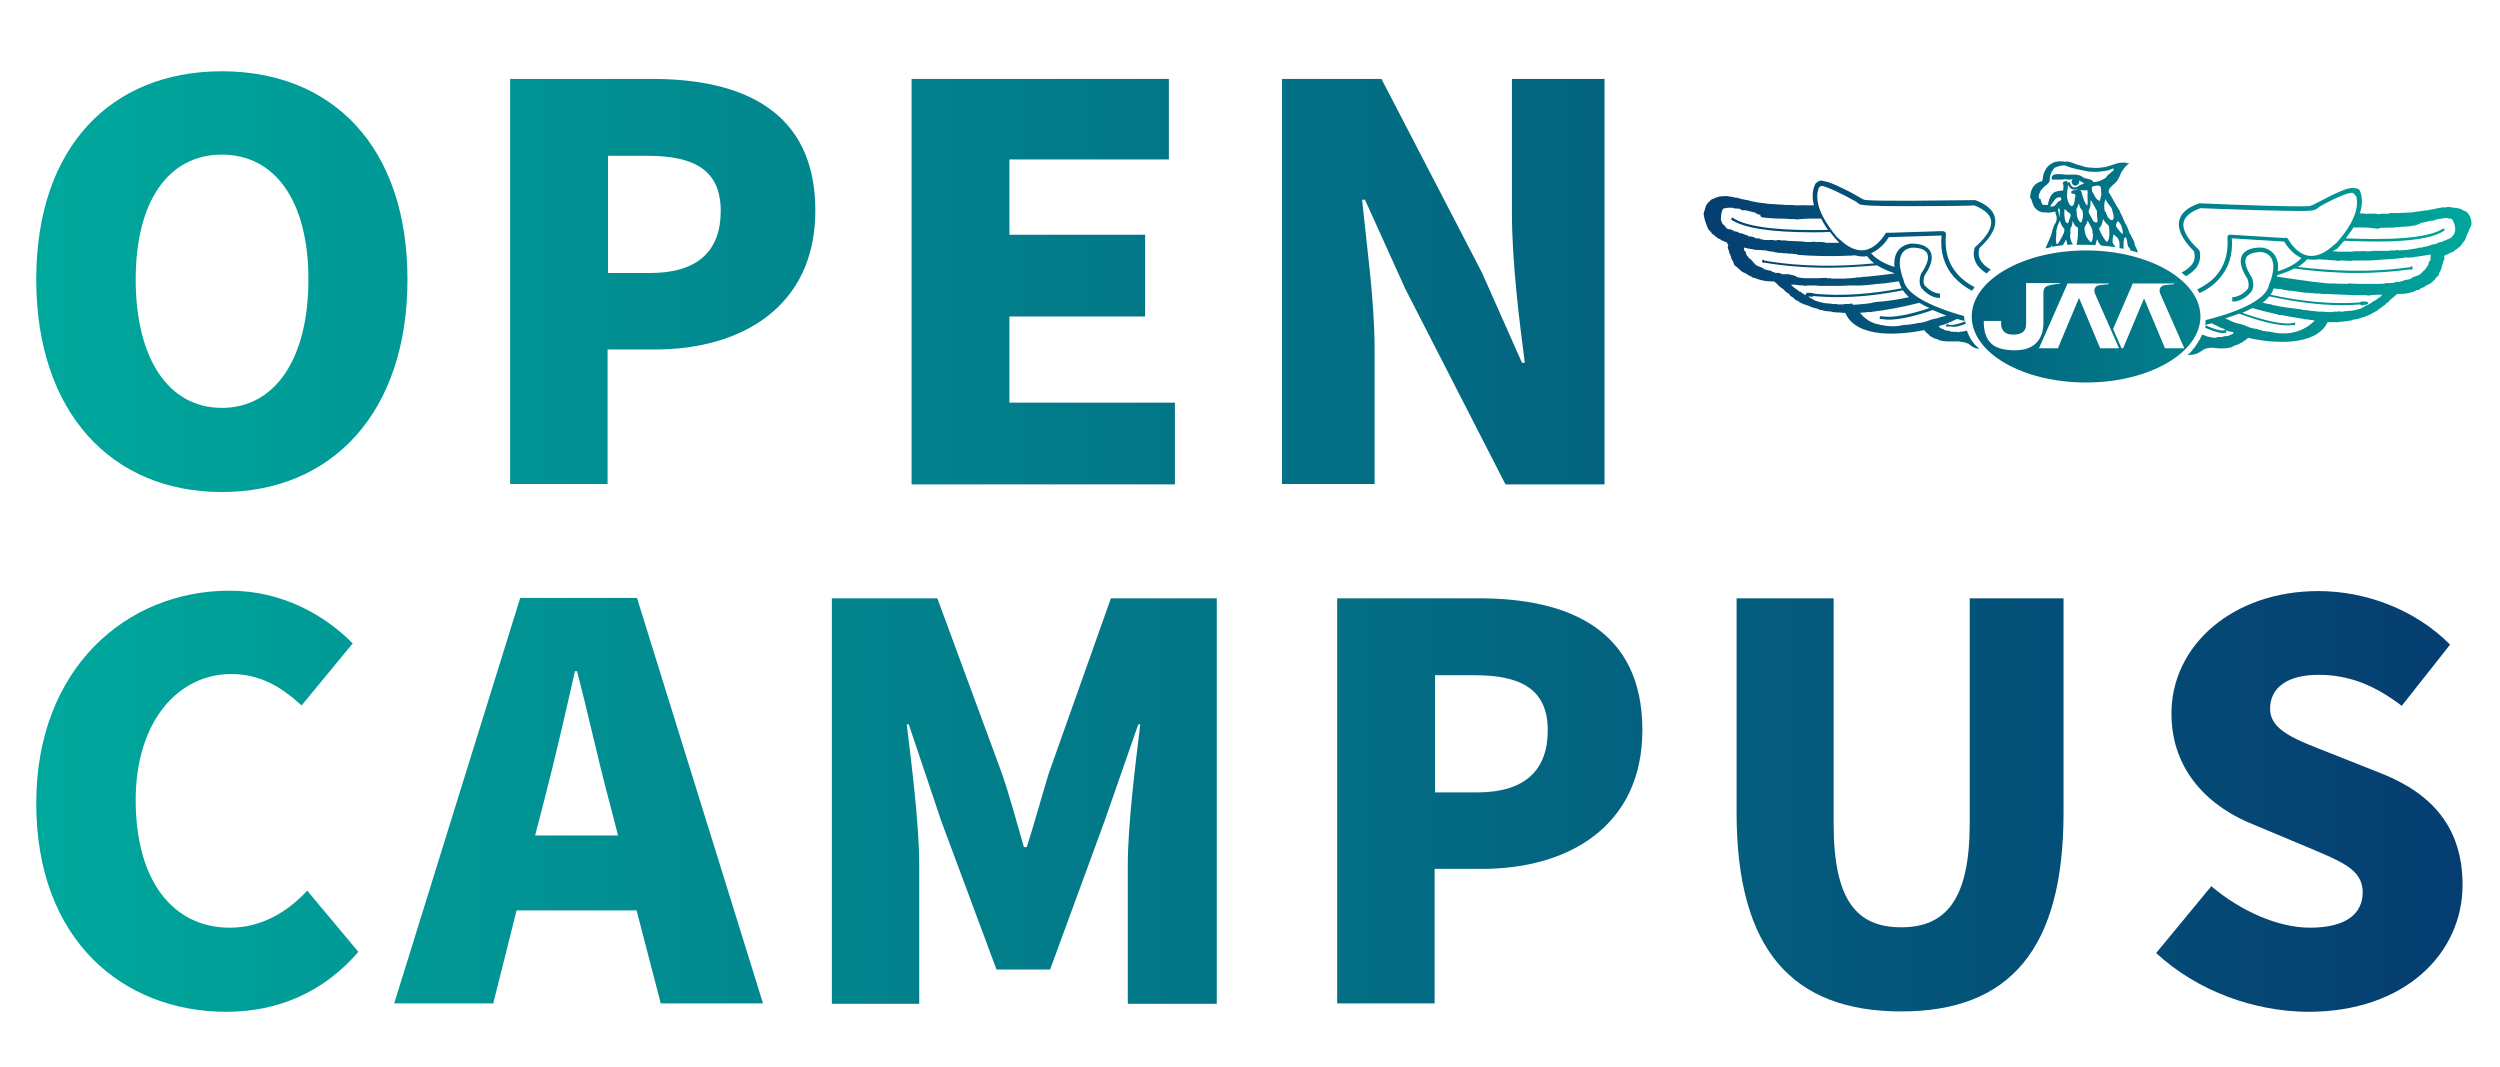
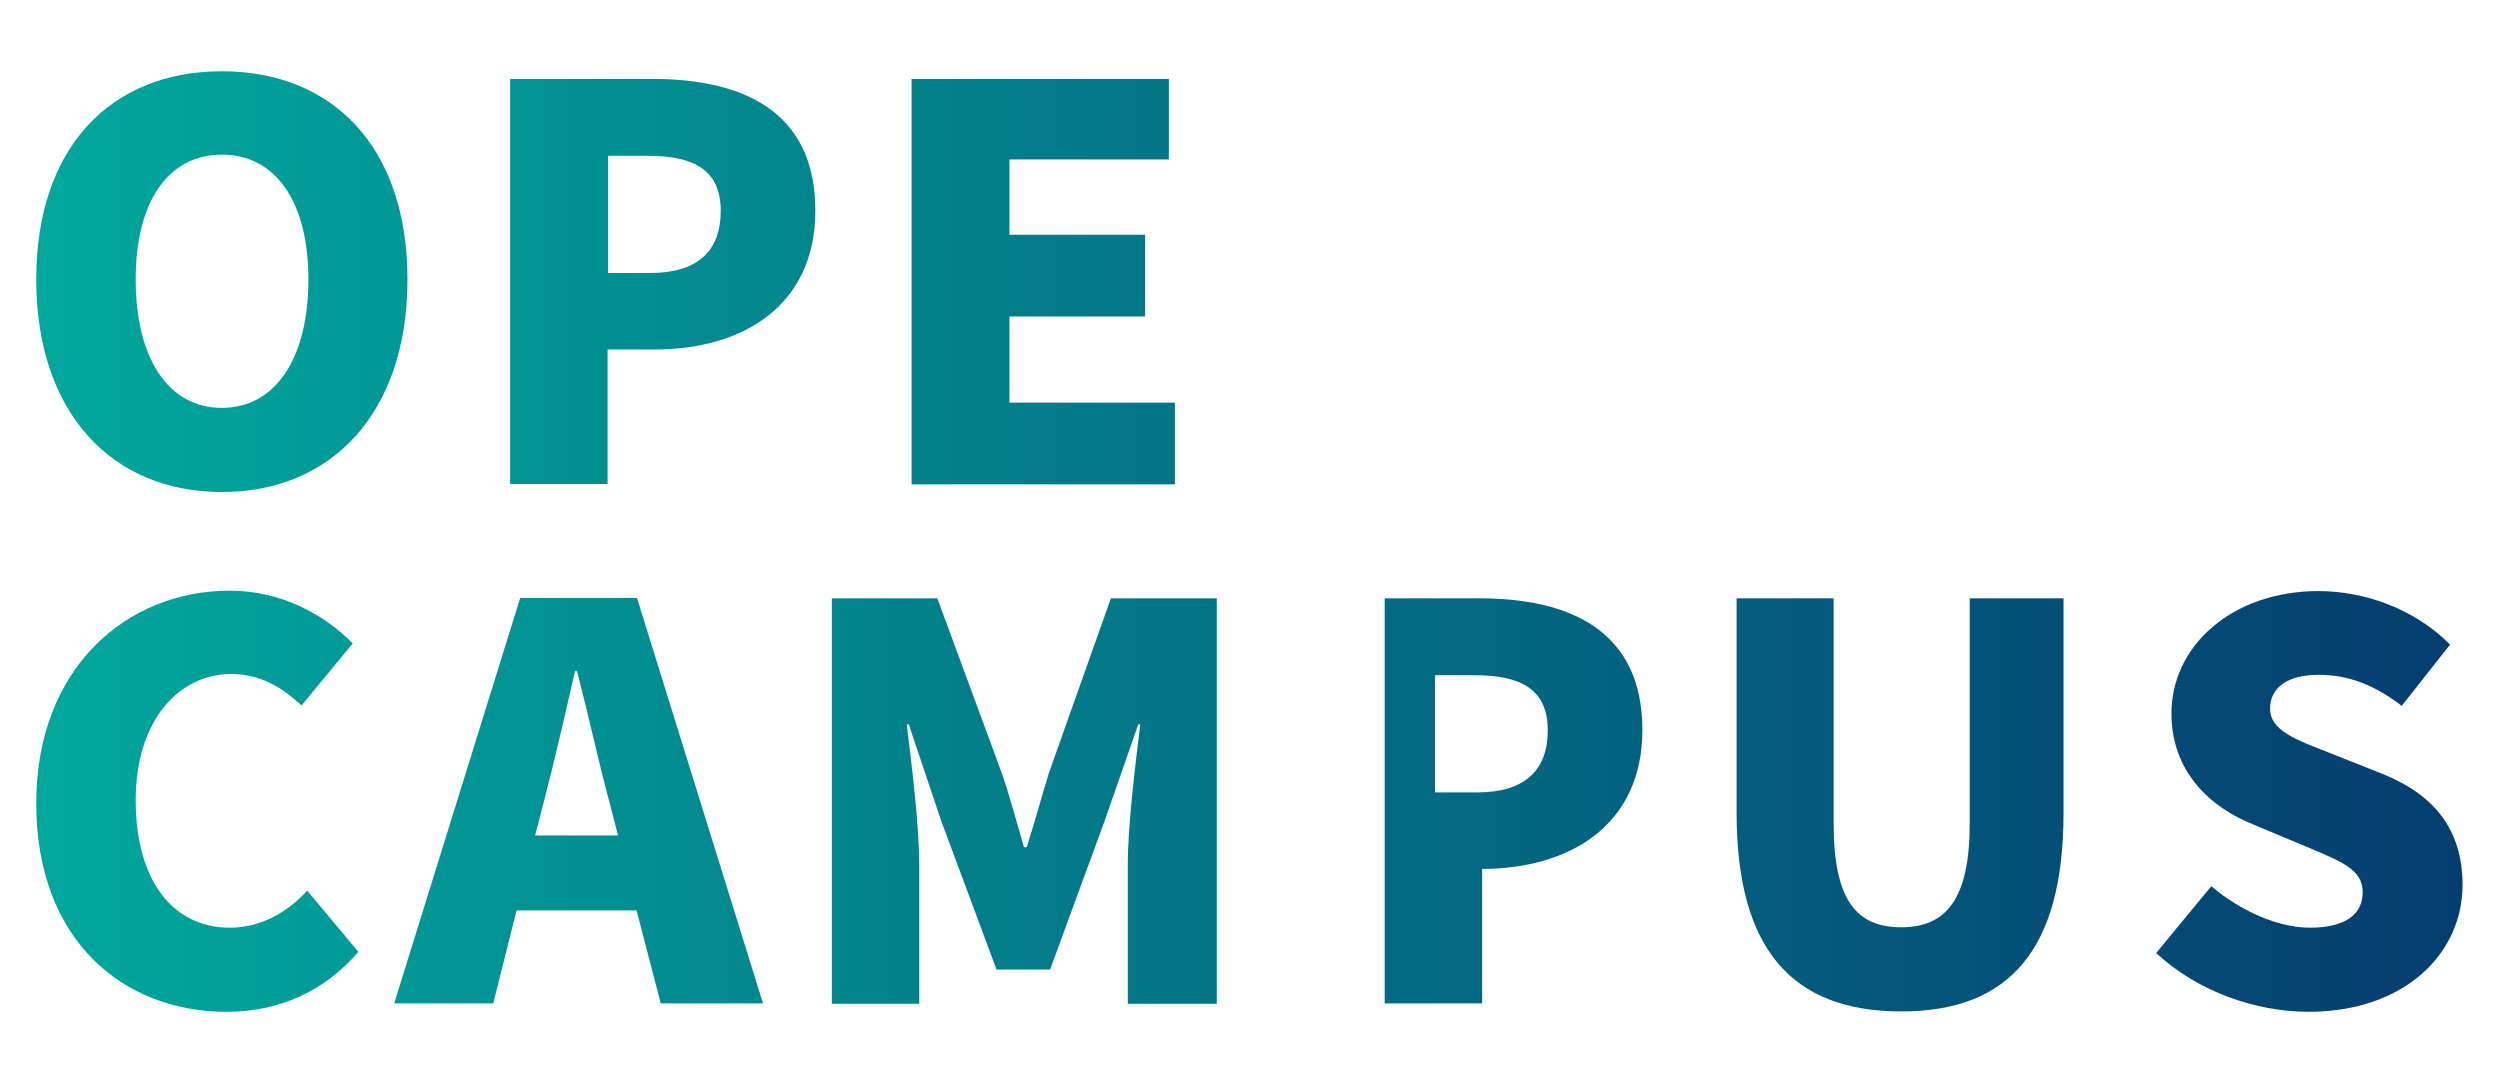
<svg xmlns="http://www.w3.org/2000/svg" version="1.1" id="レイヤー_1" x="0px" y="0px" viewBox="0 0 620.9 265.1" style="enable-background:new 0 0 620.9 265.1;" xml:space="preserve">
  <style type="text/css">
	.st0{fill:url(#SVGID_1_);}
	.st1{fill:url(#SVGID_00000111185965702879128640000010034391744521223841_);}
	.st2{fill:url(#SVGID_00000157307296815899490080000007920865323224862635_);}
	.st3{fill:url(#SVGID_00000106860572559728478310000002398126093501730723_);}
	.st4{fill:url(#SVGID_00000045615900300822105770000008673442298755039676_);}
	.st5{fill:url(#SVGID_00000044138007886276119220000009808971472246257057_);}
	.st6{fill:url(#SVGID_00000047045459083274440880000001053614357145567152_);}
	.st7{fill:url(#SVGID_00000089558558908115088560000017404159998614545082_);}
	.st8{fill:url(#SVGID_00000031894919071115485470000016462712750656963741_);}
	.st9{fill:url(#SVGID_00000136376692230032470810000007395404527024676771_);}
	.st10{fill:url(#SVGID_00000183213223571203447260000011848772147923678391_);}
</style>
  <g>
    <g>
      <linearGradient id="SVGID_1_" gradientUnits="userSpaceOnUse" x1="611.537" y1="134.43" x2="8.989" y2="134.43">
        <stop offset="0" style="stop-color:#053D70" />
        <stop offset="1" style="stop-color:#00A89C" />
      </linearGradient>
      <path class="st0" d="M9,69.4c0-33,18.7-51.7,46.1-51.7c27.5,0,46.1,18.8,46.1,51.7c0,33-18.7,52.8-46.1,52.8    C27.7,122.2,9,102.4,9,69.4z M76.6,69.4c0-19.5-8.3-31-21.5-31s-21.4,11.5-21.4,31c0,19.6,8.1,31.9,21.4,31.9S76.6,89,76.6,69.4z" />
      <linearGradient id="SVGID_00000175288628687233288650000016193031687214613405_" gradientUnits="userSpaceOnUse" x1="611.537" y1="134.43" x2="8.989" y2="134.43">
        <stop offset="0" style="stop-color:#053D70" />
        <stop offset="1" style="stop-color:#00A89C" />
      </linearGradient>
      <path style="fill:url(#SVGID_00000175288628687233288650000016193031687214613405_);" d="M126.7,19.6H162    c22.2,0,40.5,7.8,40.5,32.7c0,24-18.5,34.5-39.8,34.5h-11.8v33.4h-24.2V19.6z M161.5,67.8c11.8,0,17.5-5.5,17.5-15.4    c0-10.1-6.5-13.7-18.1-13.7h-9.9v29.1H161.5z" />
      <linearGradient id="SVGID_00000076585346303848859940000009882715062855628419_" gradientUnits="userSpaceOnUse" x1="611.537" y1="134.43" x2="8.989" y2="134.43">
        <stop offset="0" style="stop-color:#053D70" />
        <stop offset="1" style="stop-color:#00A89C" />
      </linearGradient>
      <path style="fill:url(#SVGID_00000076585346303848859940000009882715062855628419_);" d="M226.4,19.6h63.9v20h-39.6v18.7h33.7    v20.3h-33.7V100h41.1v20.3h-65.4V19.6z" />
      <linearGradient id="SVGID_00000071555595613496444630000005772709865914349213_" gradientUnits="userSpaceOnUse" x1="611.537" y1="134.43" x2="8.989" y2="134.43">
        <stop offset="0" style="stop-color:#053D70" />
        <stop offset="1" style="stop-color:#00A89C" />
      </linearGradient>
-       <path style="fill:url(#SVGID_00000071555595613496444630000005772709865914349213_);" d="M318.5,19.6h24.6l25,48.2l9.9,22.3h0.7    c-1.4-10.7-3.2-25.2-3.2-37.2V19.6h23v100.7h-24.6l-24.9-48.6L339,49.6h-0.7c1.1,11.2,3.1,25,3.1,37.2v33.4h-23V19.6z" />
      <linearGradient id="SVGID_00000054259923993789773170000011278660617271164582_" gradientUnits="userSpaceOnUse" x1="611.537" y1="134.43" x2="8.989" y2="134.43">
        <stop offset="0" style="stop-color:#053D70" />
        <stop offset="1" style="stop-color:#00A89C" />
      </linearGradient>
      <path style="fill:url(#SVGID_00000054259923993789773170000011278660617271164582_);" d="M9,199.5c0-33.6,22.5-52.8,48-52.8    c13.1,0,23.7,6.1,30.6,13.1l-12.7,15.4c-5-4.6-10.3-7.8-17.5-7.8c-13,0-23.7,11.6-23.7,31.3c0,20,9.2,31.7,23.4,31.7    c8,0,14.5-4.1,19.2-9.2l12.7,15.2c-8.5,9.9-19.8,14.9-32.9,14.9C30.6,251.2,9,233.6,9,199.5z" />
      <linearGradient id="SVGID_00000085220045166889654320000017928889383040491176_" gradientUnits="userSpaceOnUse" x1="611.537" y1="134.43" x2="8.989" y2="134.43">
        <stop offset="0" style="stop-color:#053D70" />
        <stop offset="1" style="stop-color:#00A89C" />
      </linearGradient>
      <path style="fill:url(#SVGID_00000085220045166889654320000017928889383040491176_);" d="M158.1,226.1h-29.8l-5.8,23.1H97.9    l31.3-100.7h29l31.3,100.7h-25.4L158.1,226.1z M153.5,207.5l-2.2-8.5c-2.7-10-5.3-22.1-8-32.3h-0.5c-2.4,10.6-5.1,22.3-7.7,32.3    l-2.2,8.5H153.5z" />
      <linearGradient id="SVGID_00000144329461926247775050000013586115983111023765_" gradientUnits="userSpaceOnUse" x1="611.537" y1="134.43" x2="8.989" y2="134.43">
        <stop offset="0" style="stop-color:#053D70" />
        <stop offset="1" style="stop-color:#00A89C" />
      </linearGradient>
      <path style="fill:url(#SVGID_00000144329461926247775050000013586115983111023765_);" d="M206.7,148.6h26.1l16,43.4    c2,5.8,3.7,12.2,5.5,18.4h0.7c2-6.2,3.7-12.6,5.5-18.4l15.4-43.4h26.3v100.7h-22.1v-34.5c0-10,1.9-25,3.1-34.9h-0.5l-8.4,24.1    l-13.5,36.8h-13.3l-13.7-36.8l-8.1-24.1h-0.5c1.2,9.9,3.1,24.9,3.1,34.9v34.5h-21.7V148.6z" />
      <linearGradient id="SVGID_00000032644509540678251720000010336779911975084991_" gradientUnits="userSpaceOnUse" x1="611.537" y1="134.43" x2="8.989" y2="134.43">
        <stop offset="0" style="stop-color:#053D70" />
        <stop offset="1" style="stop-color:#00A89C" />
      </linearGradient>
-       <path style="fill:url(#SVGID_00000032644509540678251720000010336779911975084991_);" d="M332.1,148.6h35.3    c22.2,0,40.5,7.8,40.5,32.7c0,24-18.5,34.5-39.8,34.5h-11.8v33.4h-24.2V148.6z M366.9,196.8c11.8,0,17.5-5.5,17.5-15.4    c0-10.1-6.5-13.7-18.1-13.7h-9.9v29.1H366.9z" />
+       <path style="fill:url(#SVGID_00000032644509540678251720000010336779911975084991_);" d="M332.1,148.6h35.3    c22.2,0,40.5,7.8,40.5,32.7c0,24-18.5,34.5-39.8,34.5v33.4h-24.2V148.6z M366.9,196.8c11.8,0,17.5-5.5,17.5-15.4    c0-10.1-6.5-13.7-18.1-13.7h-9.9v29.1H366.9z" />
      <linearGradient id="SVGID_00000060749243085043799630000003844905829548179643_" gradientUnits="userSpaceOnUse" x1="611.537" y1="134.43" x2="8.989" y2="134.43">
        <stop offset="0" style="stop-color:#053D70" />
        <stop offset="1" style="stop-color:#00A89C" />
      </linearGradient>
      <path style="fill:url(#SVGID_00000060749243085043799630000003844905829548179643_);" d="M431.3,201.9v-53.3h24.1v55.9    c0,19.1,5.7,25.8,16.8,25.8c11,0,17-6.8,17-25.8v-55.9h23.3v53.3c0,34-13.5,49.3-40.3,49.3C445.2,251.2,431.3,235.9,431.3,201.9z" />
      <linearGradient id="SVGID_00000070808557768392216870000017260306756821519798_" gradientUnits="userSpaceOnUse" x1="611.537" y1="134.43" x2="8.989" y2="134.43">
        <stop offset="0" style="stop-color:#053D70" />
        <stop offset="1" style="stop-color:#00A89C" />
      </linearGradient>
      <path style="fill:url(#SVGID_00000070808557768392216870000017260306756821519798_);" d="M535.5,236.7l13.7-16.6    c7.2,6.1,16.5,10.3,24.5,10.3c8.9,0,13.1-3.4,13.1-8.8c0-5.8-5.5-7.7-14.2-11.4l-12.9-5.4c-10.6-4.2-20.4-13-20.4-27.6    c0-16.9,15.2-30.4,36.5-30.4c11.6,0,24,4.5,32.7,13.3l-12,15.2c-6.6-5-12.9-7.7-20.7-7.7c-7.4,0-12,3-12,8.4    c0,5.5,6.4,7.7,15.3,11.2l12.6,5c12.4,5,19.9,13.4,19.9,27.6c0,16.8-14.1,31.5-38.4,31.5C560,251.2,545.9,246.3,535.5,236.7z" />
    </g>
  </g>
  <g>
    <g>
      <g>
        <linearGradient id="SVGID_00000031175222779984533400000009830572445267980208_" gradientUnits="userSpaceOnUse" x1="423.397" y1="67.496" x2="613.826" y2="67.496">
          <stop offset="0" style="stop-color:#053D70" />
          <stop offset="1" style="stop-color:#00A79B" />
        </linearGradient>
-         <path style="fill:url(#SVGID_00000031175222779984533400000009830572445267980208_);" d="M613.8,55.7c0-0.1,0-0.2,0-0.2     s0-0.1,0-0.4c0,0,0,0,0,0c0,0,0-0.1,0-0.1c0-0.1,0-0.1,0-0.2c0,0,0-0.1-0.1-0.1c0-0.3-0.1-0.5-0.2-0.8c0,0,0-0.1,0-0.1     c0,0,0-0.1-0.1-0.1c-0.2-0.4-0.4-0.7-0.7-1c0,0,0,0,0,0l0,0c0,0-0.1-0.1-0.1-0.1c-0.1-0.1-0.2-0.1-0.3-0.1     c-0.1-0.1-0.3-0.2-0.5-0.2c-0.5-0.5-1.4-0.6-2.2-0.7c-0.3,0-0.6-0.1-0.9-0.1c0-0.1,0-0.1-0.2-0.1c-0.4,0-0.7,0-1.1,0.1     c-0.1,0-0.3,0-0.4,0c-0.1,0-0.1,0-0.2,0c0,0,0,0,0,0h0c0,0-0.1,0-0.1,0c0,0-0.1,0-0.1,0c-0.5,0.1-0.9,0.2-1.1,0.2     c-0.2,0-0.4,0-0.4,0.1c0,0,0,0,0,0c-0.7,0.1-1.4,0.3-2.1,0.4c0,0-0.1,0-0.1,0c-0.2,0-0.5,0.1-0.7,0.1c-1.2,0.2-2.4,0.3-3.6,0.5     c0,0-0.1,0-0.1,0c-1.6,0-3.1,0.2-4.6,0.1c-0.3,0-0.6,0.1-0.8,0.2c-0.8,0-1.6-0.1-2.4,0.1h-0.1c-0.1,0-0.2-0.1-0.3-0.1     c-0.8-0.1-1.7,0-2.5,0c-0.1,0-0.1,0-0.2,0c-0.5-0.1-1-0.1-1.5-0.1c0.7-2.2,0.7-4.2-0.1-5.8c0-0.1-0.1-0.1-0.1-0.1c0,0,0,0,0,0     c0,0,0,0,0,0c0,0,0,0,0,0c-0.1-0.1-0.4-0.2-0.5-0.3c0,0-0.1,0-0.1,0c0,0,0,0,0,0l0,0c0,0,0,0-0.1,0c-0.2-0.1-0.6-0.1-0.8-0.1     c-0.8-0.1-2.2,0.3-5.3,1.8c-1.6,0.8-3.1,1.6-3.9,2c0,0,0,0,0,0c-0.9,0.5-1.6,0.7-1.7,0.7c-3.9,0.2-17.9-0.3-26.9-0.7     c0,0-0.1,0-0.1,0c-0.1,0-0.2,0-0.3,0c-3,1-4.7,2.6-5,4.5c-0.5,2.9,2.2,5.9,3.5,7.2c0,0,0,0,0,0c0.3,0.3,0.3,0.6,0.3,0.7     c0.2,1.1,0,2.1-0.8,3c-0.6,0.7-1.4,1.3-2.4,1.8c0.4,0.3,0.7,0.6,1.1,0.9c0.9-0.5,1.8-1.2,2.4-1.9c0.8-1,1.2-2.2,1.1-3.5l0,0     c0-0.2,0-0.7-0.2-1c0,0,0,0,0,0c0-0.1-0.1-0.1-0.1-0.2c0,0-4.3-3.6-3.8-6.7c0.3-1.5,1.7-2.7,4.2-3.6c0,0,0,0,0,0     c0.1,0,7.1,0.3,14,0.5c5,0.1,8.2,0.2,10.4,0.2c2.7,0,3.7-0.1,4-0.3l0,0c0.5-0.1,1.2-0.8,1.2-0.8c4.3-2.4,7.5-3.6,8.2-3.4     c0,0,0.1,0.1,0.1,0.1c0,0,0,0,0,0c0.3,0.1,0.7,0.6,0.8,0.8c1.1,4.2-2.9,9.3-4.8,11.4c-0.5,0.4-1,0.9-1.4,1.2c0,0,0,0,0,0     c-2,1.7-4,2.4-5.8,2.1c-3.1-0.6-4.9-4.1-4.9-4.1c-0.1-0.1-0.2-0.2-0.3-0.3l0,0c-0.2-0.1-0.6,0-0.9,0l-13-0.8c-0.1,0-0.1,0-0.2,0     c-0.1,0-0.1,0-0.2,0c-0.3,0-0.5,0.3-0.5,0.6c0.3,4-0.7,7.3-3,9.8c-1.3,1.4-2.9,2.4-4.5,3.2c0.2,0.3,0.4,0.6,0.6,0.9     c1.7-0.8,3.4-1.9,4.7-3.4c2.5-2.7,3.6-6.1,3.3-10.2l13,0.8c0.3,0.5,1.8,3,4.3,4.1c-1.9,2-5,3-5.9,3.3c0.2-1.2,0.1-2.5-0.5-3.6     c-0.6-1.2-1.7-2-3.3-2.3l-0.1,0c-0.1,0-3.6-0.3-4.9,1.8c-0.8,1.4-0.4,3.4,1.3,6c0.2,0.5,0.5,1.8,0,2.5c0,0-1.6,2-3.8,2h0l0,1.1     h0.1c2.7,0,4.5-2.3,4.6-2.4c0.9-1.2,0.4-3,0.2-3.5l0,0c-1.5-2.3-2-4.1-1.4-5.1c0.7-1.2,2.9-1.3,3.8-1.3c1.2,0.2,2.1,0.8,2.5,1.7     c1.2,2.4-0.7,6.5-0.7,6.5l0,0.1c-0.7,3.2-6.2,6.2-15.7,8.6c0,0.4-0.1,0.8-0.1,1.2c0.5-0.1,1.1-0.3,1.6-0.4     c0.4,0.2,0.8,0.4,1.2,0.6c0.5,0.3,1.2,0.6,1.9,0.8c0,0,0,0,0,0c0.4,0.4,1.1,0.6,1.8,0.7c0.2,0.1,0.4,0.1,0.6,0.2c0,0,0,0,0,0     c-0.1,0.1-0.2,0.2-0.2,0.3c-0.1,0-0.1,0.1-0.2,0.1c-0.3,0.1-0.6,0.2-0.9,0.4c-0.4,0.1-0.7,0.1-1.1,0.1c-0.1,0-0.3,0.1-0.4,0.2     c-0.4,0-0.8,0-1.2,0c-0.1,0-0.3,0.1-0.5,0.2c-0.1,0-0.2,0-0.2,0c0,0-0.1,0-0.2,0c-0.6-0.1-1.1-0.2-1.6-0.3     c-0.1,0-0.2-0.1-0.3-0.1c0-0.1,0-0.1-0.2-0.1c-0.3-0.1-0.6-0.2-0.9-0.3c0,0,0,0,0,0c-0.2,0.4-0.4,0.9-0.6,1.3     c0,0-0.1,0.1-0.1,0.1c-0.2,0.4-0.4,0.7-0.7,1.1c0,0.1-0.1,0.1-0.1,0.2c-0.2,0.3-0.5,0.7-0.8,1c-0.1,0.1-0.2,0.3-0.3,0.4     c-0.2,0.2-0.4,0.5-0.7,0.7c-0.1,0.1-0.2,0.2-0.3,0.3c0.6,0,1.2-0.1,1.7-0.2c1-0.2,1.7-0.8,2.5-1.3c0.9-0.3,1.7-0.4,2.4-0.3     c1.2,0.2,2.9,0.2,4.1-0.1c0.1,0,0.5-0.2,1-0.5c0.6-0.1,1.2-0.4,1.7-0.7c0.1,0,0.2-0.1,0.2-0.1c0,0,0,0,0,0     c0.2-0.1,0.3-0.3,0.5-0.4c0.1,0,0.2-0.1,0.3-0.1c0.1-0.1,0.2-0.3,0.4-0.4c0.1,0,0.2-0.1,0.2-0.2c5.5,1.3,16.8,2.4,19.8-3.9     c0.1,0,0.3,0,0.5,0c0.3,0,0.6,0,1,0c0,0,0.1,0,0.1,0c0.1,0,0.1,0,0.2,0c0.3,0.1,0.4,0.1,0.5,0c0.2,0,0.4,0,0.6,0     c0.1,0,0.1,0,0.2-0.1c0.7,0,1.4-0.1,2.1-0.2c0.1,0,0.1,0,0.2-0.1c0.2,0,0.3,0,0.5,0c0.1,0,0.2-0.1,0.3-0.2c0,0,0,0,0,0     c0.1,0,0.1,0,0.2,0c0.1,0,0.3,0,0.4-0.1c0.1,0,0.1,0,0.2,0c0.2,0,0.4-0.1,0.6-0.1c0.1,0,0.2-0.1,0.2-0.1c1.4-0.4,2.8-0.9,3.8-1.6     c0,0,0.1,0,0.1,0c0.1-0.1,0.2-0.2,0.4-0.2c0.1,0,0.1-0.1,0.1-0.1c0.1-0.1,0.3-0.2,0.4-0.3c0.3-0.2,0.5-0.4,0.8-0.6     c0.2-0.2,0.4-0.3,0.7-0.5c0.2-0.1,0.3-0.2,0.4-0.4c0.1-0.1,0.2-0.2,0.3-0.2c0.2-0.1,0.4-0.3,0.5-0.5c0.2-0.1,0.3-0.3,0.5-0.5     c0,0,0,0,0.1,0c0.1-0.1,0.1-0.2,0.2-0.2c0.5-0.3,0.7-0.7,1.2-1c0.1,0,0.1,0,0.2,0c0,0,0,0,0.1,0c0.1,0,0.2,0,0.3,0     c1.3,0,2.4-0.2,3.6-0.6c0.2-0.1,0.4-0.2,0.4-0.3c0.2,0,0.4-0.1,0.7-0.1c0.2,0,0.3-0.2,0.4-0.3c0,0,0,0,0,0c0.1,0,0.1,0,0.1-0.1     c0,0,0,0,0.1,0c0.2-0.1,0.4-0.1,0.4-0.2c0,0,0,0,0.1,0c0.1,0,0.1-0.1,0.2-0.1c0,0,0.1,0,0.1-0.1c0,0,0,0,0,0     c0.2-0.1,0.3-0.2,0.5-0.3c0.7-0.3,1.3-0.6,1.8-1.2c0,0,0,0,0,0c0.3-0.2,0.4-0.3,0.5-0.6c0.1-0.1,0.1-0.1,0.2-0.2     c0.3-0.2,0.6-0.5,0.7-1c0,0,0-0.1,0-0.1c0-0.1,0.1-0.1,0.1-0.2c0.3-0.4,0.5-1,0.6-1.5c0,0,0-0.1,0-0.1c0.2-0.4,0.3-0.9,0.4-1.3     c0,0,0.1-0.1,0.1-0.1c0.1-0.3,0.1-0.3,0.1-0.6c0-0.1,0-0.1-0.1-0.1c0,0,0-0.1,0-0.1c0,0,0-0.1,0.1-0.1c0-0.1,0-0.1,0-0.2     c0.1,0,0.1-0.1,0.2-0.1c0.2-0.1,0.7-0.3,0.9-0.4c0,0,0,0,0,0c0,0,0,0,0,0c0.1-0.1,0.2-0.1,0.4-0.2c0,0,0,0,0,0     c0.1-0.1,0.2-0.1,0.3-0.2c0,0,0.1,0,0.1,0c0.3,0,0.5-0.2,0.6-0.4c0.4-0.2,0.8-0.5,1.1-0.8c0.2-0.1,0.3-0.1,0.4-0.3     c0.1-0.1,0.1-0.2,0.1-0.2c0.1-0.1,0.1-0.1,0.2-0.2c0.1-0.1,0.1-0.2,0.2-0.3c0.1-0.1,0.1-0.2,0.2-0.3c0,0,0,0,0.1-0.1     c0.3-0.3,0.5-0.7,0.6-1.1c0.1-0.6,0.6-1.1,0.7-1.7c0,0,0-0.1,0-0.1C613.7,56.2,613.8,55.9,613.8,55.7z M563.9,82.4     c-0.5,0-1-0.1-1.6-0.2c0,0-0.1,0-0.1,0c-0.1,0-0.2,0-0.3-0.1c0,0-0.1,0-0.1,0c-0.1,0-0.2,0-0.3-0.1c-0.1,0-0.2-0.1-0.4-0.1     c-0.1,0-0.3-0.1-0.4-0.1c0-0.1-0.1-0.1-0.2-0.1c-0.2,0-0.5-0.1-0.7-0.1c-0.5-0.1-0.9-0.2-1.4-0.4c-0.9-0.4-1.9-0.8-2.8-0.9     c-0.7-0.2-1.3-0.5-2-0.8c-0.1-0.1-0.3-0.1-0.4-0.2c0,0-0.1,0-0.1,0c-0.1-0.1-0.3-0.1-0.4-0.2c0,0-0.1,0-0.1,0     c1.2-0.4,2.4-0.8,3.5-1.2c4.4,1.6,8.8,2.9,12,2.9c0.6,0,1.1,0,1.6-0.1c0,0,0,0.1,0,0.1c0,0,0.1,0,0.2,0c0.1-0.2,0.2-0.5,0.1-0.6     c0-0.1,0-0.1-0.1-0.1c0,0,0,0,0,0h-0.1c0,0-0.1,0-0.1,0.1c0,0-0.1,0,0,0c0,0,0,0,0,0c0,0,0,0,0,0c-2.9,0.6-7.9-0.8-12.8-2.5     c0.9-0.4,1.7-0.8,2.5-1.2c2,0.6,4.1,1.1,6.3,1.6c0.1,0.1,0.3,0.2,0.7,0.1c1.9,0.4,3.8,0.7,5.7,1c0,0,0.1,0.1,0.1,0.1     c0.1,0,0.1,0,0.2,0c0.1,0,0.1,0,0.2,0c0.1,0,0.2,0,0.3,0c0.2,0,0.4,0.1,0.5,0.1c0.5,0.1,1,0.1,1.5,0.2     C570.2,84.4,564,82.4,563.9,82.4z M591.8,73.1C591.8,73.1,591.7,73.1,591.8,73.1c-0.2,0.2-0.4,0.3-0.5,0.5c0,0-0.1,0-0.1,0.1     c-0.1,0.1-0.1,0.1-0.2,0.2c0,0-0.1,0-0.1,0c-0.3,0.2-0.6,0.4-0.9,0.7c0,0,0,0-0.1,0c-0.1,0-0.2,0.1-0.4,0.2     c-0.1,0-0.1,0.1-0.1,0.1c-0.2,0.1-0.3,0.2-0.5,0.3c-0.1,0-0.1,0.1-0.1,0.1c-0.2,0.1-0.3,0.2-0.5,0.3c-0.2,0.1-0.3,0.2-0.5,0.2     c-0.4,0.2-0.7,0.4-0.7,0.4l0,0c-0.1,0-0.2,0-0.2,0.1c-0.2,0.2-0.5,0.3-0.8,0.4c-0.7,0.2-1.4,0.4-2.2,0.5c-0.1,0-0.1,0-0.2,0     c0,0-0.1,0-0.1,0c-0.4,0-0.8,0.1-1.1,0.1c-0.1,0-0.2,0-0.3,0c-0.1,0-0.2,0-0.2,0.1c0,0,0,0,0,0c-0.2,0-0.3,0-0.5,0     c-0.2,0-0.4,0-0.6-0.1c-0.1,0-0.2,0-0.2,0.1c0,0-0.1,0-0.1,0c0,0-0.1,0-0.1,0c-0.3,0-0.6,0-0.8,0c0,0-0.1,0-0.1,0     c-0.1,0-0.2,0-0.2,0.1c-0.1,0-0.3,0-0.4,0c-0.2,0-0.4,0-0.7,0c0,0,0,0-0.1,0c-0.4,0-0.7,0-1.1-0.1c-0.2,0-0.3,0-0.5,0     c0,0-0.1,0-0.1,0c-0.2,0-0.5,0-0.7,0c-0.7-0.1-1.4-0.2-2-0.2c-0.4-0.1-0.9-0.2-1.3-0.2c-0.1,0-0.2,0-0.3,0c0,0-0.1,0-0.1,0     c-0.5-0.2-1.1-0.2-1.6-0.3c-1.7-0.2-3.3-0.4-4.9-0.7c-0.1,0-0.2-0.1-0.3-0.1c0,0-0.1,0-0.1,0c-0.2,0-0.4-0.1-0.6-0.1     c-0.1,0-0.2-0.1-0.3-0.1c-0.1-0.1-0.2-0.1-0.3-0.1c-0.2,0-0.4-0.1-0.6-0.1c0,0-0.1,0-0.1,0c-0.1,0-0.3-0.1-0.4-0.1     c-0.1,0-0.2-0.1-0.4-0.1c-0.2,0-0.4-0.1-0.6-0.1c0.7-0.5,1.2-1,1.7-1.6c5.6,1.2,11.9,2.2,18.2,2.2c1.5,0,3.1-0.1,4.6-0.2     c0,0-0.2,0.1-0.2,0.2c0.4,0.1,0.8,0,1.2-0.1c0.2-0.1,0.6,0,0.7-0.3c0.4-0.7-1.5-0.5-1.7-0.5c0,0-0.1,0-0.1,0.1c0,0,0,0-0.1,0     c-0.1,0-0.1,0.1,0,0.1c0,0,0,0,0,0c0,0,0,0,0,0c0,0,0,0,0,0c-7.6,0.6-15.5-0.4-22.3-1.9c0.4-0.5,0.6-1.1,0.8-1.6     c0.5,0.1,1,0.2,1.5,0.2c0,0,0,0,0,0c0,0,0.1,0,0.1,0c0,0,0.1,0,0.1,0c0.1,0,0.3,0,0.4,0.1c0.6,0.1,1.2,0.2,1.8,0.3c0,0,0,0,0.1,0     c0,0,0.1,0,0.1,0c0,0,0,0,0,0c0.1,0,0.1,0,0.2,0c1.2,0.2,2.4,0.3,3.5,0.5c0,0,0.1,0,0.2,0h0.2c0.1,0,0.3,0,0.4,0     c0.3,0.1,0.6,0.1,0.9,0.1c0,0,0,0,0,0c0.3,0,0.6,0,0.8,0.1h0.1c0.4,0,0.7,0,1,0c0,0,0.1,0,0.2,0c0,0,0.1,0,0.1,0.1     c0.2,0,0.3,0,0.5,0c0.3,0,0.6,0,0.9,0c0,0,0,0,0,0c0,0,0.1,0,0.1,0c1.6,0.1,4.2,0.2,6.6,0.3c0.1,0,0.1,0,0.2,0c0.1,0,0.2,0,0.3,0     c0.4,0,0.8,0,1.2,0c0,0,0,0,0,0h0.2c0.2,0,0.3,0,0.5,0c0,0,0.1,0,0.1,0h0c0.1,0,0.2,0,0.3,0c0,0,0,0,0,0c0.2,0,0.3,0,0.4,0h0.1     c0,0,0.1,0.1,0.2,0.1h0.2c0,0,0.1,0,0.1,0c0.1,0,0.3,0,0.4-0.1c0.7,0,1.4-0.1,2-0.1c0.2,0,0.4,0,0.6,0c0,0,0.1,0,0.1,0     c0.2,0,0.3,0,0.5,0.1C592,72.9,591.9,73,591.8,73.1z M603.6,64.7c-0.1,0.1-0.2,0.1-0.3,0.2c0,0,0,0.1,0,0.1h0     c-0.1,0.4-0.2,0.7-0.4,1.1c-0.1,0.1-0.2,0.1-0.2,0.2c-0.1,0.1-0.1,0.2-0.2,0.4c-0.1,0-0.1,0.1-0.1,0.1c-0.3,0.3-0.6,0.6-0.9,0.9     c-0.4,0.4-0.7,0.7-1.3,0.8c-0.5,0.2-1.2,0.4-1.6,0.8c-0.1,0-0.3,0.1-0.4,0.1c-0.5,0.1-1,0.1-1.5,0.4c0,0-0.1,0-0.1,0     c-0.2,0-0.4,0.1-0.5,0.2c-0.6,0-1.3,0-1.8,0.3c-0.1,0-0.2,0-0.3,0c-0.1,0-0.2,0-0.4,0c0,0-0.1,0-0.1,0c-0.3,0-0.6,0-0.9,0     c-0.1,0-0.2,0-0.2,0.1c-0.6,0.1-1.3,0.1-2,0.1c-0.1,0-0.2,0-0.3,0c0,0-0.1,0-0.1,0c-0.3,0-0.5,0-0.8,0c-0.1,0-0.2,0-0.3,0     c0,0,0,0,0,0c0,0,0,0,0,0c-0.3,0-0.6,0-0.9,0c-0.1,0-0.2,0-0.3,0c0,0-0.1,0-0.1,0c-0.1,0-0.2,0-0.3,0c-0.5,0-1.1,0-1.6,0     c0,0,0,0-0.1,0c-0.8,0-1.5-0.1-2.3-0.1c-0.1,0-0.2,0-0.3,0.1c-2.1,0-3.4-0.1-3.5-0.1c-1.3,0.2-8.6-0.9-14-1.7     c0-0.1,0.1-0.2,0.1-0.4l0.3-0.1c0.1,0,1.9-0.5,3.9-1.5c4.7,0.6,10,1.1,15.7,1.1c4.3,0,8.8-0.3,13.2-0.9c-0.1,0-0.1,0.1,0,0.1     c0.3,0.2,0.6-0.4,0.5-0.7c0,0,0,0,0,0c0,0,0,0,0,0v0c0,0,0,0,0,0c-0.1-0.1-0.2-0.2-0.4-0.2c-0.1,0-0.1,0.1,0,0.1c0,0,0,0.1,0,0.1     c-9.9,1.5-20,1-28.1,0c0.8-0.5,1.6-1.1,2.3-1.9c0.8,0.1,1.7,0.1,2.5,0.1c0.1,0,0.1,0,0.1-0.1c0.2,0,0.3,0,0.5,0c0,0,0,0,0,0     c0.5,0.1,1,0.1,1.5,0.1c0.2,0,0.3,0,0.5,0c0,0,0.1,0.1,0.2,0.1c0.1,0,0.2,0,0.3,0c0,0,0,0,0.1,0c0.5,0,1,0.1,1.4,0.1     c0.1,0,0.1,0,0.2,0c0,0,0,0,0,0c0,0,0.1,0,0.1,0.1c0.1,0,0.2,0,0.4,0c0.1,0,0.2,0,0.3-0.1c0.2,0,0.3,0,0.5,0c0,0,0.1,0,0.2,0     c0.7,0,1.4,0.1,2,0.1h0h0.1c0.1,0,0.1,0,0.2-0.1c0.5,0,1,0,1.5,0c0.5,0,1,0,1.5,0c0,0,0,0,0,0c1,0,2,0,3-0.1c0.3,0,0.6,0,0.9-0.1     c0,0,0.1,0,0.2,0c0.1,0,0.1,0,0.2,0c0.5,0,1-0.1,1.5-0.1c0.1,0,0.2,0,0.3,0c0.4,0,0.8-0.1,1.2-0.1c0,0,0.1,0,0.1,0c0,0,0,0,0,0     c0.6-0.1,1.2-0.1,1.9-0.2c0,0,0,0,0,0c0.4,0,0.8-0.1,1.2-0.2c0,0,0,0,0,0c0,0,0.1,0,0.1,0c0,0,0.1,0.1,0.2,0.1     c0.5,0,1-0.1,1.6-0.1c0.1,0,0.2,0,0.2-0.1c1.3-0.1,2.7-0.4,4-0.6C603.7,64,603.6,64.4,603.6,64.7z M598.7,67.2     C598.7,67.2,598.7,67.2,598.7,67.2L598.7,67.2L598.7,67.2z M607.6,62.6C607.6,62.6,607.6,62.6,607.6,62.6     C607.7,62.6,607.7,62.6,607.6,62.6C607.7,62.6,607.7,62.6,607.6,62.6z M609.6,57.9c-0.2,0.5-0.5,0.7-0.8,1.1     c-0.4,0.2-0.7,0.4-1.1,0.5c-0.1,0-0.1,0-0.1,0.1c-0.3,0.1-0.7,0.2-1,0.4c-0.4,0.1-0.7,0.2-1.1,0.3c-0.1,0.1-0.2,0.1-0.3,0.2     c-0.3,0.1-0.7,0.2-1,0.2c-0.1,0-0.1,0.1-0.2,0.1c-0.1,0-0.2,0-0.4,0.1c-0.1,0-0.3,0.1-0.5,0.2c-0.1,0-0.2,0-0.3,0.1     c-0.4,0-0.9,0.1-1.3,0.3c0,0-0.1,0-0.1,0c-0.1,0-0.3,0-0.4,0c-0.3,0-0.5,0.1-0.8,0.2c-0.9,0.1-1.8,0.3-2.7,0.4     c-0.1,0-0.1,0-0.2,0c-0.5,0-1,0.1-1.5,0.1c0,0-0.1-0.1-0.2-0.1c-0.3,0-0.5,0-0.7,0.1h-0.3c0,0,0,0-0.1,0c-0.1,0-0.2,0-0.3,0     l-0.6,0c-0.1,0-0.1,0-0.2,0.1c-0.7,0-1.5,0-2.2,0c0,0,0,0,0,0c-0.7,0-1.4,0-2.1,0c-0.1,0-0.1,0-0.2,0.1c-0.1,0-0.3,0-0.4,0     c-0.1,0-0.1,0-0.1,0c-0.3,0-0.6,0-0.8,0c-0.5,0-0.9-0.1-1.4,0c0,0,0,0-0.1,0c-0.2,0-0.4,0-0.6,0c0,0,0,0,0,0c0,0-0.1,0-0.1,0     c-0.5,0-0.9,0-1.3,0.1c-0.3,0-0.7,0-1,0c-0.4,0-0.7,0-1.1,0c0,0-0.1,0-0.2,0c-0.2,0-0.3,0-0.5,0c0,0-0.1,0-0.1,0     c-0.5,0-1,0-1.4-0.1c0,0-0.1,0-0.2,0c-0.1,0-0.1,0-0.2,0c0.1-0.1,0.1-0.1,0.2-0.2l0,0c0,0,0.2,0,0.6-0.3c0,0,0,0,0.1,0     c0,0,0.1-0.1,0.3-0.3c0,0,0,0,0,0c0,0,0,0,0,0c0.3-0.3,0.9-1,1.6-1.8c2.9,0.1,5.6,0.2,8,0.2c8.6,0,14.3-0.9,17-2.8l-0.3-0.5     c-4,2.7-14.4,2.9-24.3,2.5c0.5-0.7,1-1.4,1.6-2.2c0.1-0.2,0.2-0.3,0.3-0.5c0.3,0,0.6,0,0.8,0c0.4,0,0.8,0,1.3,0     c1.3,0,2.5,0.1,3.7,0.3c0.3,0,0.6,0,0.8-0.2c1.2,0,2.6-0.1,3.8-0.1c0.1,0,0.3-0.1,0.5-0.1c0.5,0,1.1-0.1,1.5-0.1     c0.5,0,1.1-0.1,1.6-0.1c0.1,0,0.2,0,0.4-0.1c0.3,0,0.6-0.1,0.9-0.1c0.3,0,0.5-0.2,0.7-0.3c0,0,0,0,0,0c0.1,0,0.2,0,0.4-0.1     c0.1,0,0.2-0.1,0.2-0.2c0,0,0,0,0.1,0v0c0,0,1.3-0.3,2.6-0.6c0.2,0,0.4,0,0.6,0c0.1,0,0.2-0.1,0.3-0.2c0.4-0.1,0.7-0.1,0.9-0.2     c0.3,0,0.6-0.1,0.8-0.1c0.1,0,0.2,0,0.2-0.1c0,0,0,0,0.1,0c0.4,0,0.9-0.1,1.3,0c0.3,0.1,0.3,0.1,0.6,0.1c0.1,0,0.1,0,0.1,0     c0.1,0,0.1,0.1,0.2,0.1c0,0,0.1,0,0.1,0C609.7,55.6,610,56.9,609.6,57.9z M504.9,50.7c0.3,0.8,1,1.9,2.8,2.1l0-0.1     c0.4,0.1,0.8,0.1,1.2,0.1c0.4,0,0.8-0.1,1.2-0.2c0.1,0,0.2,0,0.4,0c0,0.2,0,0.5,0.1,0.6c0,0,0,0,0,0c0.3,0.8,0.3,1.5-0.1,2.2     c-0.2,0.3-0.4,0.6-0.5,1c0,0,0,0,0,0.1c0,0,0,0,0,0c-0.2,0.3-0.3,0.6-0.3,0.9c-0.1,0.3-0.2,0.7-0.3,1c0,0,0,0.1,0,0.1     c-0.5,1.1-0.9,2.1-1.4,3.2c0.4-0.1,0.9-0.2,1.3-0.3c0.1-0.2,0.2-0.5,0.2-0.7c0,0.1,0,0.1,0,0.2c0,0.1,0,0.1,0.1,0.2     c0,0,0,0,0,0.1c0,0,0.1,0.1,0.1,0.1c0,0,0,0,0,0c0.9-0.2,1.7-0.3,2.6-0.4c0.3-0.4,0.6-0.9,0.8-1.4c0.2,0.4,0.3,0.8,0.3,1.3     c0.5,0,1-0.1,1.5-0.1c-0.1-0.1-0.1-0.1-0.2-0.2c-0.4-0.5-0.5-1.3-0.6-2c0-0.1,0.1-0.2,0.1-0.3c0,0,0,0,0,0c0-0.4,0-0.9,0-1.3     c0-0.4,0.4-0.6,0.4-1c0,0,0,0,0,0c0-0.1,0-0.2,0.1-0.4c0-0.1,0-0.2,0-0.3v0c0,0,0-0.1,0-0.1c0.1-0.5,0.3,0.4,0.4,0.5     c0.2,0.5,0.6,0.7,1,1c0,0,0,0,0,0.1c0,1.4,0,2.8-0.4,4.1c0.6,0,1.2,0,1.8,0c0,0,0.1-0.1,0.1-0.1c0,0,0.1,0.1,0.1,0.1     c0.1,0,0.1,0,0.2,0c0.8,0,1.6,0,2.4,0.1c0.4-0.4,0.3-1,0.5-1.5c0.2,0.4,0.4,0.8,0.6,1.1c0.1,0.2,0.3,0.3,0.5,0.5     c1.2,0.1,2.4,0.2,3.5,0.4c-0.2-0.3-0.4-0.6-0.6-0.9c0-0.1,0-0.1-0.1-0.2v0c0,0,0,0,0-0.1c-0.1-0.6,0.1-1.4,0.2-2     c0.5,0.4,1.1,0.8,1.3,1.4c0.1,0.3,0.2,0.6,0.2,0.9c0,0.2,0,0.4,0,0.7c0,0.1,0,0.3,0,0.4c0.3,0.1,0.6,0.1,1,0.2c0-0.1,0-0.2,0-0.3     c0-0.3,0-0.5,0-0.7c0,0,0,0,0-0.1c0,0,0,0,0,0c0-0.4,0-0.7,0.1-1.1c0-0.2,0.1-0.5,0.2-0.6c0.2-0.3,0.5,0.4,0.5,0.5     c0.2,0.6,0.1,1.8,0.7,2.1c0.1,0.2,0.2,0.4,0.2,0.6c0.7,0.2,1.3,0.3,1.9,0.5c-0.2-0.5-0.4-1.1-0.7-1.6c-0.1-0.2-0.1-0.5-0.2-0.8     c0,0,0,0,0,0c-0.1-0.4-0.3-0.8-0.5-1.1c-0.2-0.4-0.4-0.9-0.7-1.3c-0.3-0.8-0.5-1.5-0.9-2.2c-0.1-0.1-0.2-0.3-0.3-0.4     c0-0.2-0.2-0.6-0.4-1c0-0.1-0.1-0.2-0.1-0.3c0,0,0,0,0,0c-0.2-0.4-0.4-0.8-0.6-1.2c-0.1-0.3-0.2-0.6-0.4-0.8     c-0.5-0.8-1-1.7-1.4-2.4c0-0.1,0-0.1-0.1-0.2c0,0,0,0,0,0c-0.5-0.9-0.9-1.6-1-1.7c0.1-0.7,0.1-0.9,0.8-1.5     c0.1-0.1,0.3-0.3,0.4-0.4c1-0.7,1.5-1.8,1.9-2.9c0.3-0.4,0.5-0.8,0.8-1.2c0.1,0,0.1,0,0.1-0.1c0.2-0.2,0.3-0.4,0.5-0.5     c0.3-0.3,0.6-0.5,0.6-0.5l-0.1-0.1c0,0-0.1,0.1-0.3,0.3c0,0,0,0-0.1,0c0,0,0,0,0,0c0,0,0.1-0.1,0.1-0.1c0.1-0.1,0.2-0.1,0.2-0.1     l-0.1-0.1c0,0,0,0-0.1,0c-0.1,0-0.3,0-0.5-0.1c0,0,0,0-0.1,0c-1.6-0.2-3.1,0.6-4.6,1c-0.1,0-0.2,0-0.3,0.1c0,0-0.1,0-0.1,0     c0,0-0.1,0-0.1,0c-0.7,0.1-1.3,0.2-2,0.2c-0.1,0-0.2,0-0.3,0c-0.8,0-1.6-0.1-2.4-0.2c-0.5-0.2-1.1-0.3-1.6-0.5c0,0,0,0-0.1,0     l-0.1,0c-1-0.3-1.8-0.8-2.8-0.9c-0.1,0-0.2,0-0.3,0.1c-1.7-0.3-3-0.1-4,0.7c-0.7,0.5-1.1,1.2-1.4,1.9c-0.1,0.2-0.2,0.4-0.2,0.6     c0,0,0,0,0,0c-0.1,0.5-0.2,1-0.2,1.3c0,0-0.1,0-0.1,0c0,0.1,0,0.1,0,0.2c0,0,0,0,0,0c0,0,0,0.1,0,0.1c0,0,0,0,0,0     c-0.5,0.1-2.9,0.6-3,4.1h0C504.6,49.4,504.6,50,504.9,50.7z M508.9,59.6C508.9,59.6,508.9,59.6,508.9,59.6     C508.9,59.6,508.9,59.6,508.9,59.6C508.9,59.6,508.9,59.6,508.9,59.6C508.9,59.6,508.9,59.6,508.9,59.6z M525.7,55.4     c0.1-0.2,0.2-0.3,0.2-0.5c0.6,0.3,0.9,1,1.1,1.6c0.1,0.3,0.1,0.6,0.2,0.9c0,0.2,0,0.4,0,0.6c0,0.2-0.1,0.1-0.2,0     c-0.5-0.4-0.8-0.9-1.2-1.4C525.4,56,525.5,55.8,525.7,55.4z M510.5,50.9c-0.1,0.1-0.2,0.2-0.2,0.2c-0.2,0.1-0.3,0.1-0.5,0.2     c-0.2,0-0.4,0-0.6,0c0.2-0.5,0.5-0.9,0.9-1.4c0.3-0.4,0.6-0.8,1.2-0.9c0,0,0,0,0,0c0,0,0,0,0,0h0c0,0,0,0,0,0c0.1,0,0.2,0,0.3,0     c0,0,0.1,0,0.1,0c0.4,0.2,0.3,0.9-0.4,1C511,50.2,510.8,50.6,510.5,50.9z M511.6,52.5C511.6,52.5,511.6,52.6,511.6,52.5     c-0.1,0.5-0.1,1-0.1,1.5c-0.1-0.4-0.2-0.7-0.2-1.1c0,0,0,0,0,0c0-0.3-0.1-0.6-0.2-0.8c0,0,0,0,0,0c0,0,0,0,0,0v0     c0,0,0.1-0.1,0.1-0.1c0,0,0-0.1,0-0.1c0,0,0,0,0-0.1c0.1,0,0.2,0,0.3,0c0.1,0.1,0,0.4,0,0.5C511.6,52.3,511.6,52.4,511.6,52.5z      M512.7,56.8c0,0.4,0,0.7-0.1,1c0,0.1-0.1,0.1-0.1,0.2c-0.1,0.2-0.2,0.4-0.3,0.6c0,0,0,0.1,0,0.1c-0.4,0.6-0.6,1.2-1.1,1.8     c-0.1,0.1-0.2,0.3-0.3,0.1c-0.2-0.3-0.2-0.9-0.2-1.2c0-0.4,0.1-0.8,0.1-1.1c0-0.4,0-0.7,0-1.1c0.1,0,0.1-0.1,0.1-0.2     c0.1-0.3,0.1-0.6,0.2-0.9c0.2-0.4,0.3-0.7,0.5-1.1c0.1-0.2,0.1-0.5,0-0.7c0.1,0.7,0.4,1.5,0.8,2.1     C512.5,56.6,512.6,56.7,512.7,56.8L512.7,56.8z M513.9,54.6c-0.1,0.2-0.1,0.2-0.1,0.4c0,0.2-0.2,0.4-0.3,0.5     c-0.1-0.1-0.3-0.2-0.4-0.3c-0.4-0.7-0.4-1.8-0.4-2.6c0,0,0,0,0-0.1c0-0.1,0-0.2,0-0.4c0-0.1,0-0.1,0.1-0.1c0.2,0,0.6,0.5,0.6,0.5     c0.1,0.1,0.3,0.3,0.5,0.3c0.1,0.1,0.1,0.2,0.2,0.2c0.1,0.2,0.1,0.4,0.2,0.5C514.2,53.9,514,54.3,513.9,54.6z M517.3,54     c-0.1,0.4-0.2,0.8-0.3,1.1c-0.2,0.6-0.9-0.6-0.9-0.7c-0.2-0.4-0.3-0.8-0.3-1.3c0,0,0-0.1,0-0.1c0-0.4-0.2-0.6-0.1-1     c0.1-0.3,0.3-0.6,0.4-0.9c0.1-0.2,0.1-0.4,0.2-0.6c0.1,0.2,0.1,0.4,0.2,0.7c0.1,0.4,0.3,0.6,0.6,1     C517.4,52.6,517.3,53.4,517.3,54z M517.7,60.5C517.7,60.5,517.7,60.5,517.7,60.5C517.7,60.5,517.7,60.5,517.7,60.5     C517.7,60.5,517.7,60.5,517.7,60.5z M519.4,60.1c-0.2,0.3-1.2-1.2-1.2-1.3c-0.3-0.6-0.5-1.4-0.5-2.1c0,0,0,0,0,0     c0-0.4,0.3-0.7,0.5-1.1c0.1-0.2,0.2-0.5,0.3-0.8c0.3,0.5,0.5,1,0.8,1.5c0.2,0.3,0.3,0.7,0.4,1.1c0,0.2-0.1,0.5,0.1,0.7h0     C519.8,58.8,519.8,59.6,519.4,60.1z M520.8,55.2c-0.2,0.1-0.4,0.1-0.8-0.2c-0.3-0.3-0.4-0.7-0.6-1c-0.2-0.4-0.4-0.7-0.6-1.1     c0-0.1,0-0.2,0-0.2c0,0,0,0-0.1,0c0-0.4,0.3-0.9,0.4-1.3c0,0,0,0,0,0c0.1-0.3,0.1-0.6,0.1-0.9c0-0.1,0-0.8,0-0.8     c0.3,0.3,0.5,0.7,0.7,1.1c0.2,0.4,0.5,0.7,0.6,1.1c0,0,0,0.1,0.1,0.1c0,0,0,0,0,0c0.3,0.4,0.2,1,0.2,1.4c0,0.4,0.1,0.7,0.1,1.1     C521,54.6,521,54.9,520.8,55.2z M520.1,48.4c0-0.1-0.1-0.1-0.1-0.2c0-0.1-0.1-0.1-0.1-0.2c-0.1-0.1-0.2-0.2-0.3-0.4     c0-0.4-0.1-0.7-0.1-1.1c0,0,0.1-0.1,0.2-0.1c0,0,0.1,0,0.1-0.1c0.1,0,0.2-0.1,0.4-0.1c0.9-0.2,1.6-0.2,1.6,0.7c0,0,0,0.2,0,0.3     c0,0.2,0.1,0.6,0.1,1.2c-0.2,0.4-0.2,1-0.4,1.5c-0.1,0-0.1,0-0.2-0.1C520.7,49.6,520.4,49,520.1,48.4z M523.3,60.1     C523.3,60.1,523.3,60.1,523.3,60.1c-0.5-0.3-1.1-1.5-1.2-1.6c-0.3-0.5-0.6-1.2-0.8-1.8c0.7-0.6,0.9-1.4,1-2.3     c0.4,0.6,0.8,1.2,1.3,1.5c0.1,0.2,0.1,0.3,0.2,0.5C523.9,57.5,524.1,59.3,523.3,60.1z M524.5,51.8     C524.5,51.8,524.5,51.9,524.5,51.8C524.5,51.9,524.5,51.9,524.5,51.8c0.1,0.8,0.6,1.7,0.4,2.5c0,0-0.1,0.1-0.1,0.1     c0,0,0,0.1,0,0.1c0,0,0,0.1,0,0.1c-0.1,0-0.2,0-0.3,0.1c-0.1,0-0.2-0.1-0.4-0.2c-0.1-0.1-0.1-0.1-0.2-0.2c0,0,0,0-0.1,0     c-0.2-0.2-0.4-0.5-0.5-0.8c-0.1-0.3-0.2-0.6-0.3-0.8c0-0.1-0.1-0.1-0.2-0.1c-0.2-0.6-0.2-1.2-0.2-1.9c0,0,0,0,0,0     c0.1-0.4,0.2-0.8,0.3-1.3C523.2,50.3,524.1,51.1,524.5,51.8z M506.4,48.3C506.4,48.3,506.4,48.3,506.4,48.3     c0.1-0.3,0.3-0.6,0.4-0.9c0.3-0.4,0.7-0.9,1.1-1.2c0.1-0.1,0.3-0.2,0.4-0.3c0,0,0.1,0,0.1-0.1c0.1,0,0.1-0.1,0.1-0.1     c0.1-0.1,0.2-0.2,0.3-0.3c0.3-0.3,0.3-0.8,0.3-1.3c0.2-1,0.5-1.8,1.3-2.5c0,0,0,0,0,0c0.1,0,0.2-0.1,0.3-0.1     c0.5-0.2,0.9-0.3,1.4-0.4c0.3,0,0.5,0,0.8,0c1.8,0.8,3.9,1.1,5.8,1.5c0.1,0,0.1,0,0.2,0c1.7,0.2,3.2,0,4.8-0.3     c0.1,0,0.1,0,0.1-0.1c0.2,0,0.4-0.1,0.6-0.2c1-0.5,0.5,0.4,0.2,0.6c-0.2,0.1-0.3,0.2-0.5,0.4c-0.1,0.1-1,0.7-1,1.1     c-1,0.6-2.1,1.2-3.3,1.1c0,0,0-0.1,0-0.1c0-0.1-0.1-0.1-0.1-0.2c0,0-0.1-0.1-0.1-0.1c-0.6-0.4-1.8-0.4-2.3-0.8     c-1.2-0.9-2.4-0.6-3.9-0.6c-0.8,0-4.3-0.8-3.8,1.1c0,0,0,0,0,0c0,0.1,0,0.1,0.2,0.1c0.7,0,1.3,0,2,0c0.5,0,1-0.1,1.5-0.1     c0,0.1,0.1,0.1,0.2,0.1c0.3,0,0.5,0,0.7,0c0.1,0,0.2,0,0.2-0.1c0.1,0,0.3,0,0.4,0c-0.2,0.2-0.3,0.4-0.3,0.6c0,0.5,0.4,1,0.9,1     c0.5,0,1-0.4,1-1c0-0.1,0-0.2-0.1-0.3c0.1,0,0.1,0.1,0.2,0.1c0.1,0.1,0.2,0.1,0.4,0.2c0,0,0,0,0,0c0,0,0,0,0,0c0,0,0,0,0,0     c0,0,0,0,0,0c0,0,0,0,0.1,0.1c0.1,0.1,0.2,0.1,0.3,0.1c0.1,0,0.1,0.1,0.2,0.2v0.1c0,0,0,0.1,0,0.1c-0.3,0-0.6,0.1-1,0.3     c-0.2,0.1-0.3,0.2-0.4,0.3c-0.1,0-0.2,0.1-0.2,0.1c-0.2,0.1-0.5,0.2-0.9,0.1c-0.5-0.1-0.8-0.6-0.9-1.1c0-0.3-0.7-0.1-0.6,0.2     c0,0,0,0,0,0c0,0,0,0,0,0c0,0,0,0,0,0c0.1,0.2,0.1,0.4,0.3,0.6c0.1,0.2,0.3,0.4,0.5,0.6c0.3,0.2,0.6,0.3,1,0.3     c0.2,0,0.4,0,0.6-0.1c0.1,0.1,0.2,0.2,0.5,0.2c0.5,0,1.4,0.2,2,0c0,0.2,0.1,0.4,0.1,0.6c0,0,0,0,0,0.1c-0.1,0.7,0,1.4,0,2     c0,0.2,0,0.9-0.1,1.1c0,0,0,0,0,0c0,0,0,0-0.1,0c-0.1-0.1-0.2-0.3-0.3-0.4c-0.4-0.7-0.7-1.6-0.9-2.4c-0.1-0.3-0.1-0.7-0.4-0.9     c-0.4-0.2-0.8-0.2-1.2-0.1c-0.5,0-1.6,0.3-0.9,0.9c0,0,0,0,0.1,0c0,0,0.1,0,0.1,0c1,0,0.6,0.8,0.5,1.3c0,0.3-0.1,1.4-0.5,1.7     c-0.1,0-0.2,0-0.2,0.1h-0.1c-0.1,0-0.1,0-0.2-0.1c-0.4-0.3-0.7-1-0.8-1.5c0-0.1,0-0.1,0-0.1c0,0,0,0,0,0c0-0.1-0.1-0.2-0.1-0.3     c-0.1-0.3,0-0.9,0-1.2c0-0.7,0.2-1.3,0.2-2c0,0,0,0,0,0c0-0.2,0-0.5-0.1-0.7c0,0,0,0,0,0c0,0,0,0,0,0c0,0,0-0.1,0-0.1     c-0.1-0.5-0.7-0.2-1,0c-0.1,0-0.2,0.1-0.2,0.2c0,0.1,0.1,0.1,0.1,0.2c0.1,0.4,0.1,1.1,0,1.7c-0.8,0.1-1.7,0.1-2.4,0.6     c-0.9,0.7-1.2,2-1.4,3c-0.3,0-0.6,0-0.9,0c-0.1,0-0.2,0-0.3,0c-0.4-0.4-0.5-0.9-0.6-1.5C506.3,49.5,506.3,48.9,506.4,48.3z      M488.5,82.1c-0.1,0-0.3,0.1-0.4,0.1c-0.4,0.1-0.9,0.2-1.3,0.2c-0.1,0-0.2,0-0.3,0.1c-0.1,0-0.2,0-0.3,0c0-0.1-0.1-0.1-0.3-0.1     c-0.5,0-0.9,0-1.4,0c0-0.1-0.1-0.2-0.2-0.2c-0.4,0-0.8-0.1-1.3-0.2h0c-0.2-0.2-0.5-0.3-0.8-0.4c0,0,0,0,0,0c0,0,0,0-0.1,0     c-0.1-0.1-0.3-0.2-0.4-0.3c0-0.1-0.1-0.2-0.2-0.3c0.2-0.1,0.4-0.1,0.6-0.2c0.6-0.1,1.1-0.3,1.5-0.5c0.2-0.1,0.3-0.1,0.4-0.2     c0.4-0.1,0.8-0.3,1.2-0.5c0.3-0.1,0.6-0.3,0.9-0.4c0.6,0.2,1.2,0.4,1.8,0.5c0-0.4-0.1-0.7-0.1-1.1c0,0,0-0.1,0-0.1     c-9.2-2.6-14.3-5.6-15-8.8l0-0.1c0,0-1.8-4.2-0.5-6.5c0.5-0.9,1.3-1.4,2.6-1.6c0.8,0,3.1,0.1,3.7,1.4c0.6,1,0.1,2.8-1.5,5.1l0,0     c-0.2,0.5-0.7,2.3,0.1,3.5c0.1,0.1,1.9,2.5,4.6,2.5l0-1.1c-2.1,0-3.7-2-3.8-2c-0.5-0.7-0.2-2,0-2.5c1.7-2.5,2.2-4.5,1.4-6     c-1.2-2.1-4.7-1.9-4.8-1.9l-0.1,0c-1.6,0.3-2.7,1-3.4,2.2c-0.6,1.1-0.7,2.4-0.6,3.6l0,0c-0.9-0.3-4-1.3-5.8-3.4     c2.6-1.1,4.1-3.5,4.4-4l13.1-0.4c-0.4,4.1,0.7,7.6,3.1,10.3c1.3,1.4,2.8,2.6,4.5,3.4c0.2-0.3,0.4-0.6,0.6-0.9     c-1.6-0.8-3.1-1.9-4.3-3.3c-2.3-2.6-3.2-5.9-2.8-9.9c0-0.1,0-0.2-0.1-0.3c0,0,0-0.1-0.1-0.1c0,0,0,0,0,0     c-0.1-0.1-0.1-0.1-0.2-0.2c-0.2-0.1-0.5-0.1-0.7-0.1l0,0l-12.6,0.4c-0.2,0-0.7,0-1,0c0,0-0.1,0-0.1,0c0,0,0,0,0,0l0,0     c-0.1,0-0.2,0.1-0.3,0.3c0,0-1.9,3.4-5,4c-1.8,0.3-3.8-0.4-5.8-2.2c0,0-0.1,0-0.1-0.1c-0.4-0.3-1-0.8-1.3-1.2     c-1.9-2.3-5.9-7.7-4.3-11.9c0.1-0.1,0.2-0.3,0.4-0.4c0,0,0,0,0,0c0.1-0.1,0.3-0.1,0.5-0.1c1.2,0.2,4.5,1.7,8.4,3.9     c0.3,0.2,0.4,0.4,0.7,0.5c0.1,0.1,0.2,0.2,0.4,0.2c0,0,0,0,0,0c0,0,0,0,0,0c0.8,0.2,3.1,0.4,9.9,0.4c1.3,0,2.7,0,4.3,0     c6.9,0,14-0.1,14-0.2l0,0c2.5,1,3.9,2.2,4.2,3.7c0.5,3.1-3.9,6.6-3.9,6.6c0,0,0,0,0,0c-0.2,0.2-0.3,0.6-0.3,0.8v0     c-0.3,1.4,0.1,2.8,0.9,3.9c0.6,0.7,1.3,1.4,2.2,1.9c0.1-0.1,0.2-0.1,0.2-0.2c0.1-0.1,0.1-0.1,0.2-0.2c0.2-0.2,0.4-0.4,0.7-0.5     c-0.9-0.5-1.7-1.1-2.3-1.9c-0.7-0.9-0.9-1.9-0.7-3c0-0.2,0.1-0.5,0.3-0.7c0,0,0,0,0,0c1.3-1.2,4.2-4.1,3.7-7.1     c-0.3-2-2-3.5-4.9-4.6c-0.1,0-0.2,0-0.2,0c0,0-0.1,0-0.1,0h0c-8.9,0.1-22.6,0.3-26.7,0c-0.6,0-1.3-0.4-1.6-0.6     c-0.8-0.5-2.4-1.4-4.1-2.2c-2.6-1.3-4-1.8-4.9-1.9l0,0c-0.8-0.3-1.1-0.1-1.3,0c-0.1,0-0.2,0.1-0.3,0.2c-0.1,0.1-0.3,0.2-0.3,0.2     l0,0c-0.1,0-0.1,0.1-0.2,0.2c-0.8,1.5-0.9,3.3-0.4,5.4c-0.2,0-0.4,0-0.7,0h-0.2c-0.1,0-0.2,0-0.3,0c-0.8,0-1.7-0.1-2.5,0     c0,0,0,0-0.1,0c-0.2,0-0.3,0-0.5,0c-0.8-0.1-1.6-0.1-2.4-0.1c-0.1,0-0.1,0-0.2,0c0,0,0,0,0,0c0,0,0,0,0,0     c-1.7-0.1-3.3-0.2-4.7-0.3c-0.2-0.1-0.4-0.1-0.6-0.1c0,0,0,0,0,0c-1.1-0.1-2.2-0.3-3.2-0.5c0,0,0,0,0,0c-0.4-0.1-0.7-0.2-1.1-0.3     c0,0-0.1,0-0.1,0c-0.5-0.1-1-0.2-1.5-0.3c0,0,0,0,0,0c0,0,0,0,0,0c-0.3-0.1-0.4-0.1-0.6-0.2c-0.1,0-0.2-0.1-0.3-0.1     c0,0-0.1,0-0.1,0c0,0-0.1,0-0.1,0c0,0-0.1,0-0.1,0c0,0-0.1,0-0.1,0c0,0-0.1,0-0.1,0c0,0-0.1-0.1-0.2-0.1c-0.1,0-0.1,0-0.2,0     c0,0-0.1,0-0.1,0c0,0,0,0,0,0c0-0.1-0.1-0.1-0.2-0.1c-0.3,0-0.5-0.1-0.8-0.1c-0.3-0.1-0.6-0.1-0.9-0.1c0,0-0.1,0-0.1,0     c-0.9,0-2.1,0.1-3,0.7c-0.3,0-0.6,0.2-0.8,0.5c-0.3,0.2-0.5,0.4-0.7,0.7c-0.1,0.1-0.2,0.3-0.3,0.5c-0.2,0.6-0.4,1.2-0.5,1.6     c0,0,0,0,0,0c0,0,0,0,0,0c0,0.1,0,0.2-0.1,0.3c0.1,0.9,0.3,1.7,0.6,2.5c0,0,0,0,0,0c0.2,0.4,0.3,0.9,0.5,1.3     c0.1,0.2,0.3,0.4,0.5,0.6c0.1,0.1,0.2,0.2,0.3,0.3c0,0.1,0.1,0.2,0.2,0.4c0.1,0.1,0.2,0.1,0.3,0.1c0.1,0.1,0.2,0.2,0.3,0.3     c0.2,0.2,0.5,0.4,0.8,0.6c0,0.2,0.2,0.2,0.4,0.2c0.4,0.3,0.9,0.5,1.3,0.7c0.2,0.1,0.3,0.1,0.5,0.2c0.1,0,0.1,0,0.2,0.1     c-0.1,0.2,0,0.3,0.2,0.4c0,0,0,0,0,0c0,0,0,0,0,0c0,0.1,0,0.1,0,0.2c0,0,0,0,0,0.1v0.1c0,0.1-0.1,0.1-0.1,0.2     c0,0.3,0,0.3,0.1,0.6c0,0.1,0.1,0.1,0.1,0.1c0.1,0.4,0.2,0.9,0.4,1.3c0,0,0,0.1,0.1,0.1c0.1,0.6,0.3,1.2,0.7,1.6     c0,0.1,0,0.1,0,0.2c0.1,0.4,0.4,1,0.9,1.1c0.1,0.2,0.3,0.4,0.5,0.5c0,0,0,0,0.1,0c0,0,0,0.1,0,0.1c0.4,0.5,1,0.8,1.6,1     c0.2,0.2,0.3,0.2,0.4,0.3c0,0,0,0,0,0c0,0,0,0,0,0c0,0,0.1,0,0.1,0.1c0,0,0.1,0,0.1,0c0.1,0.1,0.2,0.1,0.2,0.1c0,0,0,0,0.1,0.1     c0.1,0,0.1,0,0.2,0.1c0,0,0,0,0.1,0.1c0.1,0,0.1,0,0.2,0c0,0,0.1,0,0.2,0v0c-0.1,0.1-0.2,0.2,0,0.2c0.3,0.1,0.7,0.2,1,0.2     c0,0.1,0.1,0.2,0.3,0.2c1.2,0.4,2.3,0.6,3.6,0.6c0.1,0,0.1,0,0.2,0c0.1,0,0.2,0,0.3,0c0,0,0,0.1,0.1,0.1c0.6,0.3,0.9,1,1.5,1.3     c0.1,0.1,0.1,0.1,0.2,0.2c0,0,0,0,0.1,0c0.1,0.1,0.1,0.2,0.2,0.2c0,0,0.1,0,0.1,0c0.2,0.2,0.4,0.5,0.6,0.6c0.3,0.3,0.6,0.6,1,0.7     c0,0,0,0.1,0,0.1c0.1,0.4,0.8,0.7,1.1,0.9c0.1,0.2,0.2,0.3,0.4,0.4c0,0,0,0.1,0.1,0.1c0.1,0.1,0.2,0.2,0.4,0.2c0,0,0.1,0,0.1,0     c0,0,0,0,0,0c0,0,0.1,0.1,0.1,0.1c0,0,0,0,0,0c0.1,0.1,0.2,0.1,0.3,0.2c0,0,0,0.1,0.1,0.1c0.1,0,0.1,0.1,0.2,0.1c0,0,0,0,0,0     c0,0,0,0,0,0c0.1,0.1,0.2,0.1,0.4,0.2c0,0,0.1,0,0.1,0c0.1,0,0.1,0.1,0.2,0.1c0,0,0,0,0,0c0,0,0,0,0,0c0,0,0,0.1,0.1,0.1     c0,0,0,0,0.1,0h0c0,0,0,0,0.1,0c0.1,0,0.1,0,0.2,0.1h0c0,0,0,0,0.1,0c0,0,0.1,0,0.1,0c0,0,0,0,0.1,0.1c0.2,0.1,0.4,0.1,0.6,0.2     c0.2,0.1,0.4,0.2,0.7,0.3c0,0,0.1,0,0.1,0c0,0,0,0.1,0.1,0.1c0.3,0.1,0.6,0.1,0.9,0.2c0.1,0,0.2,0,0.3,0.1c0,0,0,0.1,0.1,0.1     c0,0,0.1,0,0.1,0c0.1,0,0.1,0,0.2,0c0,0.1,0,0.1,0.2,0.2c0.2,0,0.4,0,0.6,0c0,0.1,0.1,0.1,0.1,0.1c0.7,0.2,1.4,0.2,2.2,0.3     c0,0,0.1,0.1,0.2,0.1c0.4,0,0.7,0.1,1.1,0.1c0.1,0,0.2,0,0.3,0c0,0,0.1,0,0.2,0c0.3,0,0.7,0.1,1,0.1c0.3,0,0.5,0,0.6,0     c2.8,6.6,14.1,5.4,19.6,4.3c0,0,0,0,0,0c0,0,0,0,0,0c0,0,0,0,0,0c0,0,0,0,0.1,0.1c0,0,0,0,0,0c0,0,0.1,0.1,0.1,0.1c0,0,0,0,0,0     c0.1,0.2,0.2,0.3,0.4,0.5c0,0,0.1,0.1,0.2,0.1c0,0,0,0,0,0c0,0,0,0,0,0c0.2,0.2,0.4,0.4,0.6,0.6c0,0,0,0,0,0     c0,0.1,0.1,0.1,0.1,0.1c0,0,0,0,0,0c0,0,0.1,0,0.2,0.1c0.2,0.1,0.5,0.3,0.7,0.4c0,0,0,0,0,0c0.1,0,0.2,0.1,0.3,0.1     c0.1,0,0.2,0.1,0.4,0.1c0,0,0,0,0.1,0c0,0,0,0,0,0c0.1,0,0.1,0.1,0.2,0.1c0,0,0,0,0,0c0.1,0,0.1,0.1,0.1,0.1     c1.2,0.5,2.6,0.4,3.8,0.4c0.2,0,0.4,0,0.5,0c0.1,0,0.1,0,0.2,0c0.1,0,0.3,0,0.4,0c0.1,0,0.1,0,0.2,0c0.2,0,0.3,0.1,0.5,0.1     c0,0,0,0,0.1,0c0.2,0,0.3,0.1,0.5,0.1c0.1,0,0.1,0,0.2,0c0.1,0,0.2,0.1,0.3,0.1c0.1,0,0.1,0,0.2,0.1c0.1,0,0.3,0.1,0.4,0.1     c0,0,0.1,0,0.1,0c0,0,0,0,0,0c0.1,0.1,0.2,0.2,0.4,0.3c0,0,0.1,0.1,0.1,0.1c0.1,0.1,0.3,0.2,0.4,0.3c0,0,0,0,0,0     c0.1,0.1,0.3,0.2,0.4,0.2c0,0,0.1,0,0.1,0.1c0.2,0.1,0.3,0.1,0.5,0.2c0.2,0,0.3,0.1,0.5,0.1c0,0,0.1,0,0.1,0c0.1,0,0.2,0,0.3,0     C490.1,85.5,489.1,83.8,488.5,82.1C488.6,82.1,488.5,82.1,488.5,82.1z M453.1,45.2C453.1,45.2,453.1,45.2,453.1,45.2L453.1,45.2     L453.1,45.2z M451.8,45.5C451.8,45.5,451.8,45.5,451.8,45.5C451.8,45.5,451.8,45.5,451.8,45.5C451.8,45.5,451.8,45.5,451.8,45.5z      M433,58.1c-0.4-0.1-0.8-0.2-1.2-0.3c0-0.1-0.1-0.1-0.2-0.2c-0.1,0-0.3-0.1-0.5-0.1c-0.1,0-0.3-0.1-0.5-0.1     c-0.2-0.3-0.9-0.5-1.4-0.5c-0.2-0.1-0.4-0.2-0.5-0.3c0,0-0.1-0.1-0.1-0.1c0,0,0,0,0-0.1c-0.2-0.4-0.7-0.6-0.9-1     c-0.1-0.2-0.2-0.5-0.3-0.8c0,0,0,0,0,0c0-1.1,0.1-1.9,0.5-2.7c0.1,0,0.1,0,0.2-0.1c0.1,0,0.1-0.1,0.2-0.1c0,0,0,0,0.1,0     c0.3,0,0.4,0,0.7-0.1c0,0,0,0,0,0c0.4,0,0.8,0,1.1,0c0,0,0.1,0,0.1,0c0,0,0,0,0,0c0,0,0.1,0.1,0.2,0.1c0.4,0.1,0.7,0.1,1.1,0.1     c0,0,0,0,0,0c0,0,0.1,0,0.1,0c0.4,0.1,0.5,0.1,0.7,0.2c0,0.1,0,0.2,0.2,0.2c0.3,0,0.5,0,0.8,0c1.3,0.3,2.5,0.6,2.5,0.6     c0,0,0,0,0.1,0c-0.1,0.1,0,0.1,0.1,0.2c0.1,0,0.2,0,0.3,0.1c0.1,0.1,0.2,0.2,0.5,0.2c0.1,0,0.2,0,0.3,0c-0.1,0.3,0.1,0.6,0.6,0.7     c1.6,0.2,3.3,0.3,5,0.3c1,0,2,0.2,2.9,0.1c0.1,0.1,0.3,0.1,0.6,0.1c1-0.1,2.1-0.2,3.2-0.2c0.5,0,1,0,1.5,0c0.4,0,0.9,0,1.3,0     c0.2,0.4,0.4,0.7,0.6,1.1c0.4,0.6,0.7,1.2,1.1,1.7c-9.8,0.2-19.9-0.3-23.8-3.1l-0.3,0.5c3,2.1,9.8,3.2,20.3,3.2     c1.4,0,2.8,0,4.3-0.1c1.2,1.6,2.2,2.6,2.3,2.7c0,0,0,0,0,0c-0.4,0-0.8,0-1.2,0c0,0-0.1,0-0.2,0c-0.2,0-0.4,0-0.5,0     c0,0-0.1,0-0.2,0c-0.1,0-0.2,0-0.4,0c-0.3,0-0.6,0-0.9,0c0,0-0.1-0.1-0.2-0.1c-0.5-0.1-0.9-0.1-1.4-0.1c0,0,0,0,0,0     c-0.2,0-0.5,0-0.7,0c0,0,0,0,0,0c-0.5-0.1-0.9-0.1-1.4,0c-0.3,0-0.6,0-0.9,0c0,0-0.1,0-0.1,0c-0.1,0-0.3,0-0.4,0     c0,0-0.1-0.1-0.2-0.1c-0.7,0-1.4-0.1-2.1-0.1c0,0,0,0,0,0c-0.7,0-1.5-0.1-2.3-0.1c0,0-0.1-0.1-0.2-0.1c-0.2,0-0.4,0-0.6,0     c-0.1,0-0.2,0-0.3,0c0,0,0,0,0,0c-0.1,0-0.2,0-0.3,0c-0.2-0.1-0.5-0.1-0.8-0.1c-0.1,0-0.2,0-0.2,0.1c-0.2,0-0.5,0-0.7,0     c0,0-0.1-0.1-0.2-0.1c-0.1,0-0.3,0-0.4,0c0,0-0.1,0-0.1,0c-0.3,0-0.5,0-0.8,0c0,0,0,0,0,0c0,0,0,0-0.1,0c0,0-0.1,0-0.1,0     c0,0-0.1,0-0.1,0c0,0-0.1,0-0.1,0c-0.1,0-0.2,0-0.3,0c-0.1,0-0.2,0-0.3,0c0-0.1,0-0.1-0.2-0.1c-0.2,0-0.4,0-0.6-0.1     c-0.2-0.2-0.5-0.2-0.8-0.2c-0.1,0-0.3,0-0.4,0c0,0,0,0,0,0c-0.5-0.4-1.2-0.5-1.9-0.5c0-0.1-0.1-0.3-0.4-0.3     c-0.1,0-0.3-0.1-0.4-0.1C433.1,58.1,433.1,58.1,433,58.1z M444.5,68.2c0,0-0.1-0.1-0.2-0.1c-0.3,0-0.6,0-0.9,0c0,0,0,0,0,0     c0,0,0,0-0.1,0c-0.2,0-0.3,0-0.4,0c-0.1,0-0.2,0-0.3,0c-0.4-0.3-1.1-0.4-1.7-0.3c0-0.1-0.1-0.1-0.3-0.2c-0.1,0-0.3,0-0.4-0.1     c-0.2-0.2-0.4-0.2-0.6-0.3c-0.2,0-0.4-0.1-0.6-0.1c-0.2-0.1-0.5-0.2-0.8-0.2c0,0,0,0,0,0c-0.3-0.4-1.2-0.7-1.6-0.8     c-0.9-0.4-1.3-1.3-2-1.9c0,0-0.1,0-0.2,0c-0.1-0.2-0.2-0.4-0.3-0.5c0-0.1-0.1-0.1-0.2-0.1c-0.1-0.3-0.2-0.5-0.3-0.8     c0-0.1,0-0.2-0.1-0.3c0-0.1-0.1-0.2-0.3-0.2c0-0.3-0.1-0.5-0.1-0.8c0.2,0,0.3,0,0.5,0.1c0,0,0,0,0,0c0.1,0,0.3,0,0.4,0.1     c0.2,0,0.3,0.1,0.6,0.1h0c0.2,0,0.5,0.1,0.7,0.1c0.6,0.2,1.2,0.2,1.8,0.2c0.5,0,1,0.1,1.5,0.1c0,0,0.1,0,0.2,0c0,0,0,0,0,0     c0,0,0,0,0.1,0.1c0.4,0.1,0.8,0.2,1.2,0.2c0,0,0.1,0,0.1,0c0,0,0,0,0,0c0.2,0,0.4,0.1,0.6,0.1c0,0,0,0.1,0.2,0.1l0.1,0     c0,0,0,0,0.1,0c0.3,0,0.4,0.1,0.6,0.1c0,0,0,0,0.1,0c0.1,0,0.1,0,0.2,0c0,0,0.1,0,0.2,0c0.2,0,0.5,0.1,0.7,0.1c0.1,0,0.2,0,0.3,0     c0.1,0,0.2,0,0.3,0c0.2,0,0.3,0,0.5,0.1c0,0,0,0,0.1,0c0.1,0,0.1,0,0.2,0c0,0,0,0,0,0c0.1,0,0.2,0,0.3,0c0.1,0,0.3,0,0.4,0     c0,0,0,0,0,0l0.4,0.1c0,0,0.1,0,0.1,0c0.3,0,0.5,0,0.8,0.1c0,0,0.1,0.1,0.2,0.1c1,0.1,2,0.1,3,0.2c0,0,0.1,0,0.1,0h0.2     c0,0,0.1,0,0.1,0c0.9,0,1.9,0.1,2.8,0.1c0,0,0,0,0,0c0.3,0,0.6,0,0.9,0c0.1,0,0.2,0,0.3,0c1.8,0,3.5,0,5.1-0.1c0.5,0,1,0,1.5-0.1     c0,0,0,0,0,0c0,0,0,0,0,0c0.7,0.2,1.4,0.3,2.1,0.3c0.3,0,0.7,0,1-0.1c0,0,0,0,0,0c0.5,0.7,1.1,1.3,1.8,1.8     c-8,0.8-17.8,1-27.4-0.7l0,0c0-0.1,0-0.1,0-0.1c0,0,0.1-0.1,0-0.1c-0.2,0-0.3,0-0.4,0.1c0,0,0,0,0,0c0,0,0,0,0,0c0,0,0,0,0,0v0     c-0.2,0.3,0.1,0.8,0.4,0.7c0.1,0,0-0.1-0.1-0.1c0,0,0,0,0,0c5.3,0.9,10.7,1.3,15.9,1.3c4.4,0,8.5-0.3,12.3-0.6     c1.9,1.2,3.9,1.8,4.4,2c-2.2,0.3-4.6,0.6-6.8,0.8c0,0,0,0,0,0c-0.7,0-1.4,0.1-2.1,0.2c-0.1,0-0.1,0-0.2,0c-0.1,0-0.1,0-0.2,0     c-0.2,0-0.4,0-0.6,0.1c-1.2,0.1-2.2,0.2-2.9,0.2c0,0,0,0,0,0c-0.1,0-0.2,0-0.3,0c-0.1,0-0.1,0-0.1,0c-0.1,0-0.1,0-0.1,0     c0,0-0.1,0-0.1,0c0,0-0.1,0-0.2,0c-0.1,0-0.2,0-0.3,0c-0.3,0-0.5,0-0.7,0c-0.1,0-0.2,0-0.4,0H455c0,0,0,0-0.1,0c0,0-0.1,0-0.1,0     c0,0-0.1-0.1-0.2-0.1c-0.3,0-0.5,0-0.8,0c0,0-0.1-0.1-0.2-0.1c-0.8,0-1.6,0.1-2.4,0.1c0,0,0,0-0.1,0c-0.2,0-0.4,0-0.6,0     c-0.2,0-0.4,0-0.6,0h0c-0.1,0-0.2,0-0.4,0c0,0,0,0,0,0h0c0,0-0.1,0-0.1,0h0c0,0-0.1,0-0.1,0c0,0,0,0-0.1,0c-0.2,0-0.3,0-0.5,0h0     c-0.4,0-0.9,0-1.3-0.1c-0.2,0-0.4,0-0.6-0.1c0,0-0.1,0-0.1,0c-0.1,0-0.1,0-0.2,0C445.9,68.4,445.1,68.3,444.5,68.2z M460.1,75.4     c-0.3,0-0.6,0-0.8,0.1c-0.1,0-0.3,0-0.4,0c0,0-0.1,0-0.1,0h-0.1h0c-0.3,0-0.7,0-1,0.1c-0.5,0-0.9,0-1.4,0c0,0,0-0.1-0.2-0.1     c-0.1,0-0.3,0-0.4,0c-0.3,0-0.5,0-0.8,0c0-0.1-0.1-0.1-0.2-0.1c-0.1,0-0.2,0-0.3,0c-0.4,0-0.7-0.1-1.1-0.1c0,0-0.1,0-0.1,0     c-0.2-0.1-0.3-0.1-0.4-0.1c-0.3-0.1-0.6-0.1-0.9-0.2c-0.7-0.2-1.4-0.4-1.9-0.8c0,0,0,0-0.1-0.1c0,0,0,0,0,0c0,0,0,0,0,0     c0,0-0.1,0-0.1,0c0,0-0.1,0-0.1,0c0,0,0-0.1-0.1-0.1c0,0-0.1,0-0.1-0.1c0,0,0,0-0.1-0.1c-0.1,0-0.1-0.1-0.2-0.1c0,0,0,0,0,0     c-0.3-0.3-0.8-0.5-1.2-0.6c0,0,0-0.1,0-0.1c-0.2-0.1-0.4-0.2-0.6-0.3c0,0,0,0,0-0.1c-0.2-0.1-0.2-0.1-0.4-0.2c0,0,0,0-0.1,0     c0,0,0,0,0,0c-0.3-0.2-0.6-0.5-0.9-0.7c0,0,0,0-0.1,0c-0.1-0.1-0.2-0.2-0.3-0.3c0,0-0.1,0-0.1,0c-0.1-0.1-0.2-0.2-0.3-0.3     c0,0,0,0,0,0c-0.1-0.1-0.2-0.2-0.3-0.3c0,0,0,0-0.1-0.1c0.1,0,0.2,0,0.3,0c0,0,0.1,0,0.1,0c0.2,0,0.4,0,0.6,0     c0.6,0.1,1.3,0.2,2.1,0.2c0.1,0,0.2,0,0.3,0.1c0,0,0.1,0,0.1,0c0.1,0,0.1,0,0.2,0c0.1,0,0.1,0,0.2-0.1c0,0,0.1,0,0.1,0     c0.1,0,0.2,0,0.5,0c0.1,0,0.2,0,0.3,0c0,0,0,0,0.1,0c0.2,0,0.3,0,0.4,0h0c0,0,0,0,0,0c0,0,0.1,0,0.1,0c0,0,0.1,0,0.1,0     c0,0,0,0,0.1,0c0.5,0,1,0,1.4,0.1c0,0,0.1,0,0.1,0c0,0,0,0,0,0c0,0,0.1,0,0.2,0c0.2,0,0.4,0,0.7,0c0,0,0,0,0,0c0.3,0,0.5,0,0.8,0     c0,0,0,0,0,0c0.3,0,0.6,0,0.8,0c0.1,0,0.1,0,0.2,0c0,0,0.1,0,0.1,0c0,0,0.1,0,0.1,0c0.1,0,0.2,0,0.3,0c0,0,0,0,0,0     c0.1,0,0.2,0,0.3,0c0,0,0,0,0.1,0c0.1,0,0.1,0,0.2,0c0.3,0,0.6,0,0.9,0c0,0,0.1,0,0.1,0c0,0,0,0,0,0h0.3c0,0,0.1,0,0.1,0     c0.8,0,1.6-0.1,2.2-0.1c0.1,0,0.2,0,0.2,0h0.1c0.2,0,0.3,0,0.5,0c0,0,0,0,0,0c0.2,0,0.4,0,0.5,0c1.2,0.1,3.4-0.1,5.8-0.4     c0,0,0,0,0,0c0,0,0,0,0,0c0.1,0,0.2,0,0.3,0c0,0,0,0,0,0c0.2,0,0.3,0,0.5-0.1c0,0,0.1,0,0.1,0c0.1,0,0.2,0,0.3,0c0,0,0,0,0.1,0     c0,0,0.1,0,0.1,0c0.1,0,0.1,0,0.1,0c0,0,0,0,0,0c0,0,0,0,0,0c0.7-0.1,1.4-0.2,2-0.3c0,0,0.1,0,0.1,0l0,0c0.5-0.1,1.1-0.2,1.6-0.2     c0.1,0.2,0.2,0.4,0.2,0.5c0.1,0.4,0.3,0.8,0.5,1.2c-6.8,1.3-14.6,2.1-22,1.3h0c0.1,0,0.2-0.1,0.1-0.1c0,0-0.1,0-0.1,0     c0,0,0,0,0,0c-0.3,0-1.6-0.3-1.8,0.2c-0.2,0.7,1.4,0.7,1.8,0.7c0.1,0,0.1-0.1,0-0.1c-0.1,0-0.1,0-0.2,0c0,0,0,0,0,0h0     c0,0,0.1,0,0.1-0.1c2,0.2,4.1,0.3,6.2,0.3c5.6,0,11.2-0.7,16.2-1.7c0.4,0.6,0.9,1.1,1.5,1.7c-2.6,0.6-5.4,1-8.2,1.2     c0,0-0.2,0-0.4,0.1c-0.2,0-0.3,0-0.5,0.1c-1,0.2-2.8,0.4-4.9,0.5C460.2,75.4,460.1,75.4,460.1,75.4z M448.7,72.7     C448.7,72.7,448.7,72.7,448.7,72.7c-0.1-0.1,0-0.2,0.2-0.2c0,0,0,0,0,0c0,0-0.1,0-0.1,0.1C448.7,72.6,448.7,72.6,448.7,72.7     C448.7,72.7,448.7,72.7,448.7,72.7z M480.9,79.1c-0.8,0.1-1.7,0.4-2.4,0.7c-0.6,0.2-1.2,0.3-1.7,0.4c-0.2,0-0.3,0-0.5,0     c-0.1,0-0.2,0.1-0.2,0.1c-1.1,0.2-2.2,0.4-3.3,0.4c0,0-2,0.6-4.5,0.2c0,0,0,0-0.1,0c-0.4-0.1-0.8-0.2-1.2-0.2c0,0-0.1,0-0.2,0     c0.1-0.1,0.1-0.1,0-0.1c-0.3-0.1-0.5-0.1-0.7-0.1c-0.2-0.1-0.4-0.2-0.6-0.2c-0.3-0.1-0.6-0.3-0.9-0.4c-0.1-0.1-0.3-0.2-0.4-0.2     c0,0-0.1,0-0.1-0.1c-0.2-0.1-0.4-0.3-0.6-0.4c0,0-0.1,0-0.1-0.1c-0.3-0.2-0.6-0.4-0.8-0.7c-0.1-0.1-0.2-0.2-0.3-0.4     c0,0-0.1,0-0.1,0c-0.1-0.1-0.2-0.2-0.3-0.3c0,0,0.1,0,0.1,0c0.3,0,0.6-0.1,0.9-0.1h0c0.3,0,0.6,0,0.9-0.1c0,0,0.1,0,0.1,0     c0.1,0,0.1,0,0.2,0c0,0,0.1,0,0.1,0c0.1,0,0.1,0,0.2,0c0,0,0.1,0,0.1,0c4.2-0.5,8.3-1.3,12.2-2.3c0.8,0.5,1.6,0.9,2.5,1.3     c-4.7,1.6-9.3,2.6-12.1,2c0,0,0,0,0,0c0,0,0,0,0,0c0,0,0,0,0,0v0c0.1,0,0.1,0,0.1,0c0,0,0,0,0,0c0,0,0,0,0,0c0,0,0,0,0,0     c0,0,0,0,0,0c0,0-0.1,0-0.1,0c0,0-0.2,0.1-0.1,0.1c0,0,0,0,0,0c0,0-0.1,0.1-0.1,0.1c-0.1,0.2-0.1,0.4,0,0.6c0,0,0.2,0,0.2,0     c0,0,0-0.1,0-0.1c0.6,0.1,1.2,0.2,1.9,0.2c3,0,7-1,11-2.4c1.1,0.5,2.3,0.9,3.4,1.4C482.5,78.6,481.7,78.8,480.9,79.1z      M518.1,62.2c-15.7,0-28.4,7.4-28.4,16.4c0,9.1,12.7,16.4,28.4,16.4c15.7,0,28.4-7.4,28.4-16.4C546.5,69.6,533.7,62.2,518.1,62.2     z M500.5,87c-4.6,0-7.6-1.4-7.8-6.6c0-0.2,0-0.5,0-0.7h4.3l0,0.7c0,0.8,0.2,1.3,0.5,1.7c0.7,0.9,1.7,1,2.6,1     c1.8,0,3.1-0.7,3.1-2.5V70.3h3.7c0,0,0.3,0,0.7,0h3.9c0.2,0,0.1,0.2-0.2,0.2c-0.6,0-1.8,0.2-2.4,0.4c-0.4,0.1-1.4,0.3-1.4,1.8     v7.5C507.5,84.2,505.3,87,500.5,87z M521.6,86.5l-5.2-12.4h-0.1l-5.2,12.4h-4.7l7.1-16.1h5.5c0,0,0.1,0,0.2,0h4.5     c0.2,0,0.1,0.1-0.1,0.2c-0.6,0.1-1.8,0.1-2.5,0.3c-0.4,0.1-1.3,0.7-0.8,2l4.1,9.3l0,0l1.9,4.3H521.6z M537.7,86.5l-5.2-12.4     l-5.2,12.4h-0.4l-2.1-4.8l4.9-11.3h5.5c0,0,0.1,0,0.2,0h4.5c0.2,0,0.1,0.1-0.1,0.2c-0.6,0.1-1.8,0.1-2.5,0.3     c-0.4,0.1-1.3,0.7-0.8,2l6,13.6H537.7z M488.2,80.4c0-0.2-0.1-0.4-0.1-0.6c-1.7,0.7-3.3,1.1-4.3,0.8c0,0,0,0,0,0c0,0,0,0,0,0l0,0     c0,0,0,0-0.1,0c0,0,0.1-0.1,0.1-0.1c0.1,0,0.1-0.1,0-0.1c-0.3,0-0.7,0.6-0.3,0.8c0,0,0.2,0,0.2-0.1c0,0,0,0-0.1-0.1     c0,0,0.1,0,0.1,0c0,0,0,0,0,0c0.3,0.1,0.5,0.1,0.9,0.1C485.6,81.3,486.8,81,488.2,80.4z M547.8,80.8c0,0.2-0.1,0.4-0.1,0.6     c1.6,0.7,3.2,1.3,4.3,1.3c0.3,0,0.5,0,0.7-0.1h0c0,0,0,0,0,0c0,0,0,0,0,0c0,0,0,0,0,0c-0.1,0.1,0,0.1,0.1,0.1     c0.3-0.2,0.1-0.8-0.2-0.8c-0.1,0-0.2,0.1-0.1,0.1c0,0,0.1,0,0.1,0C551.6,82.3,549.8,81.7,547.8,80.8z" />
      </g>
    </g>
  </g>
</svg>